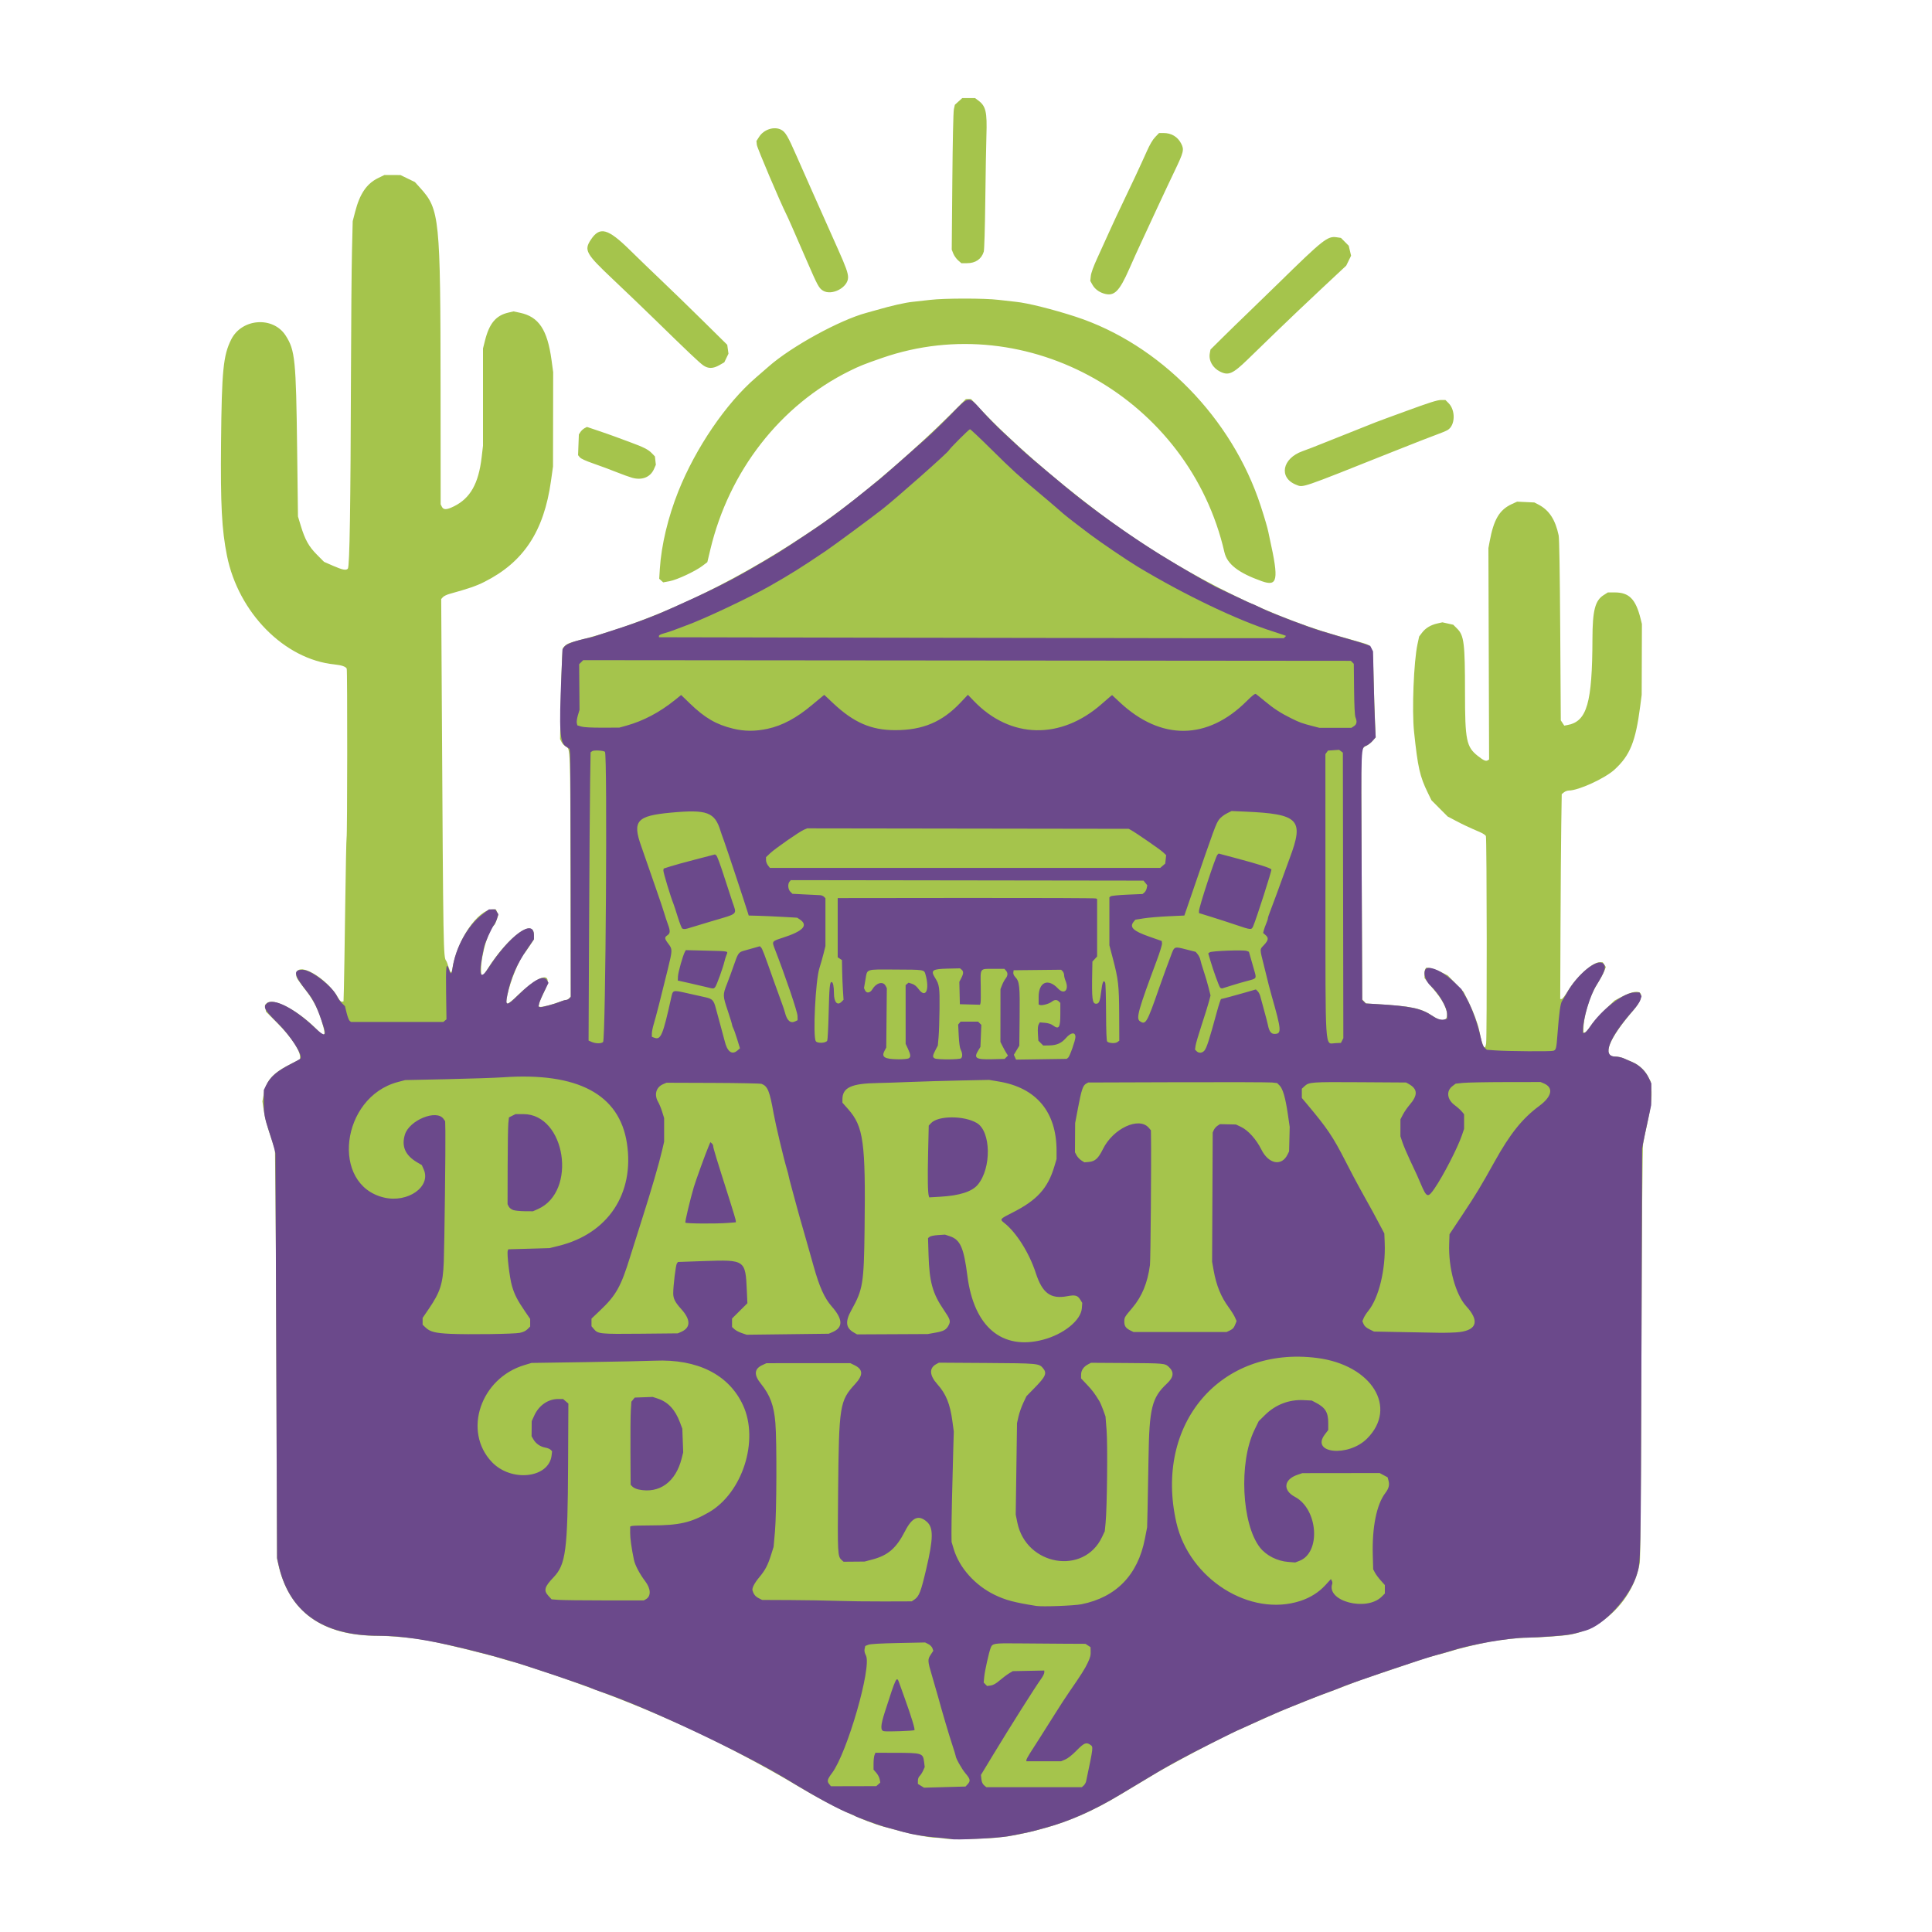
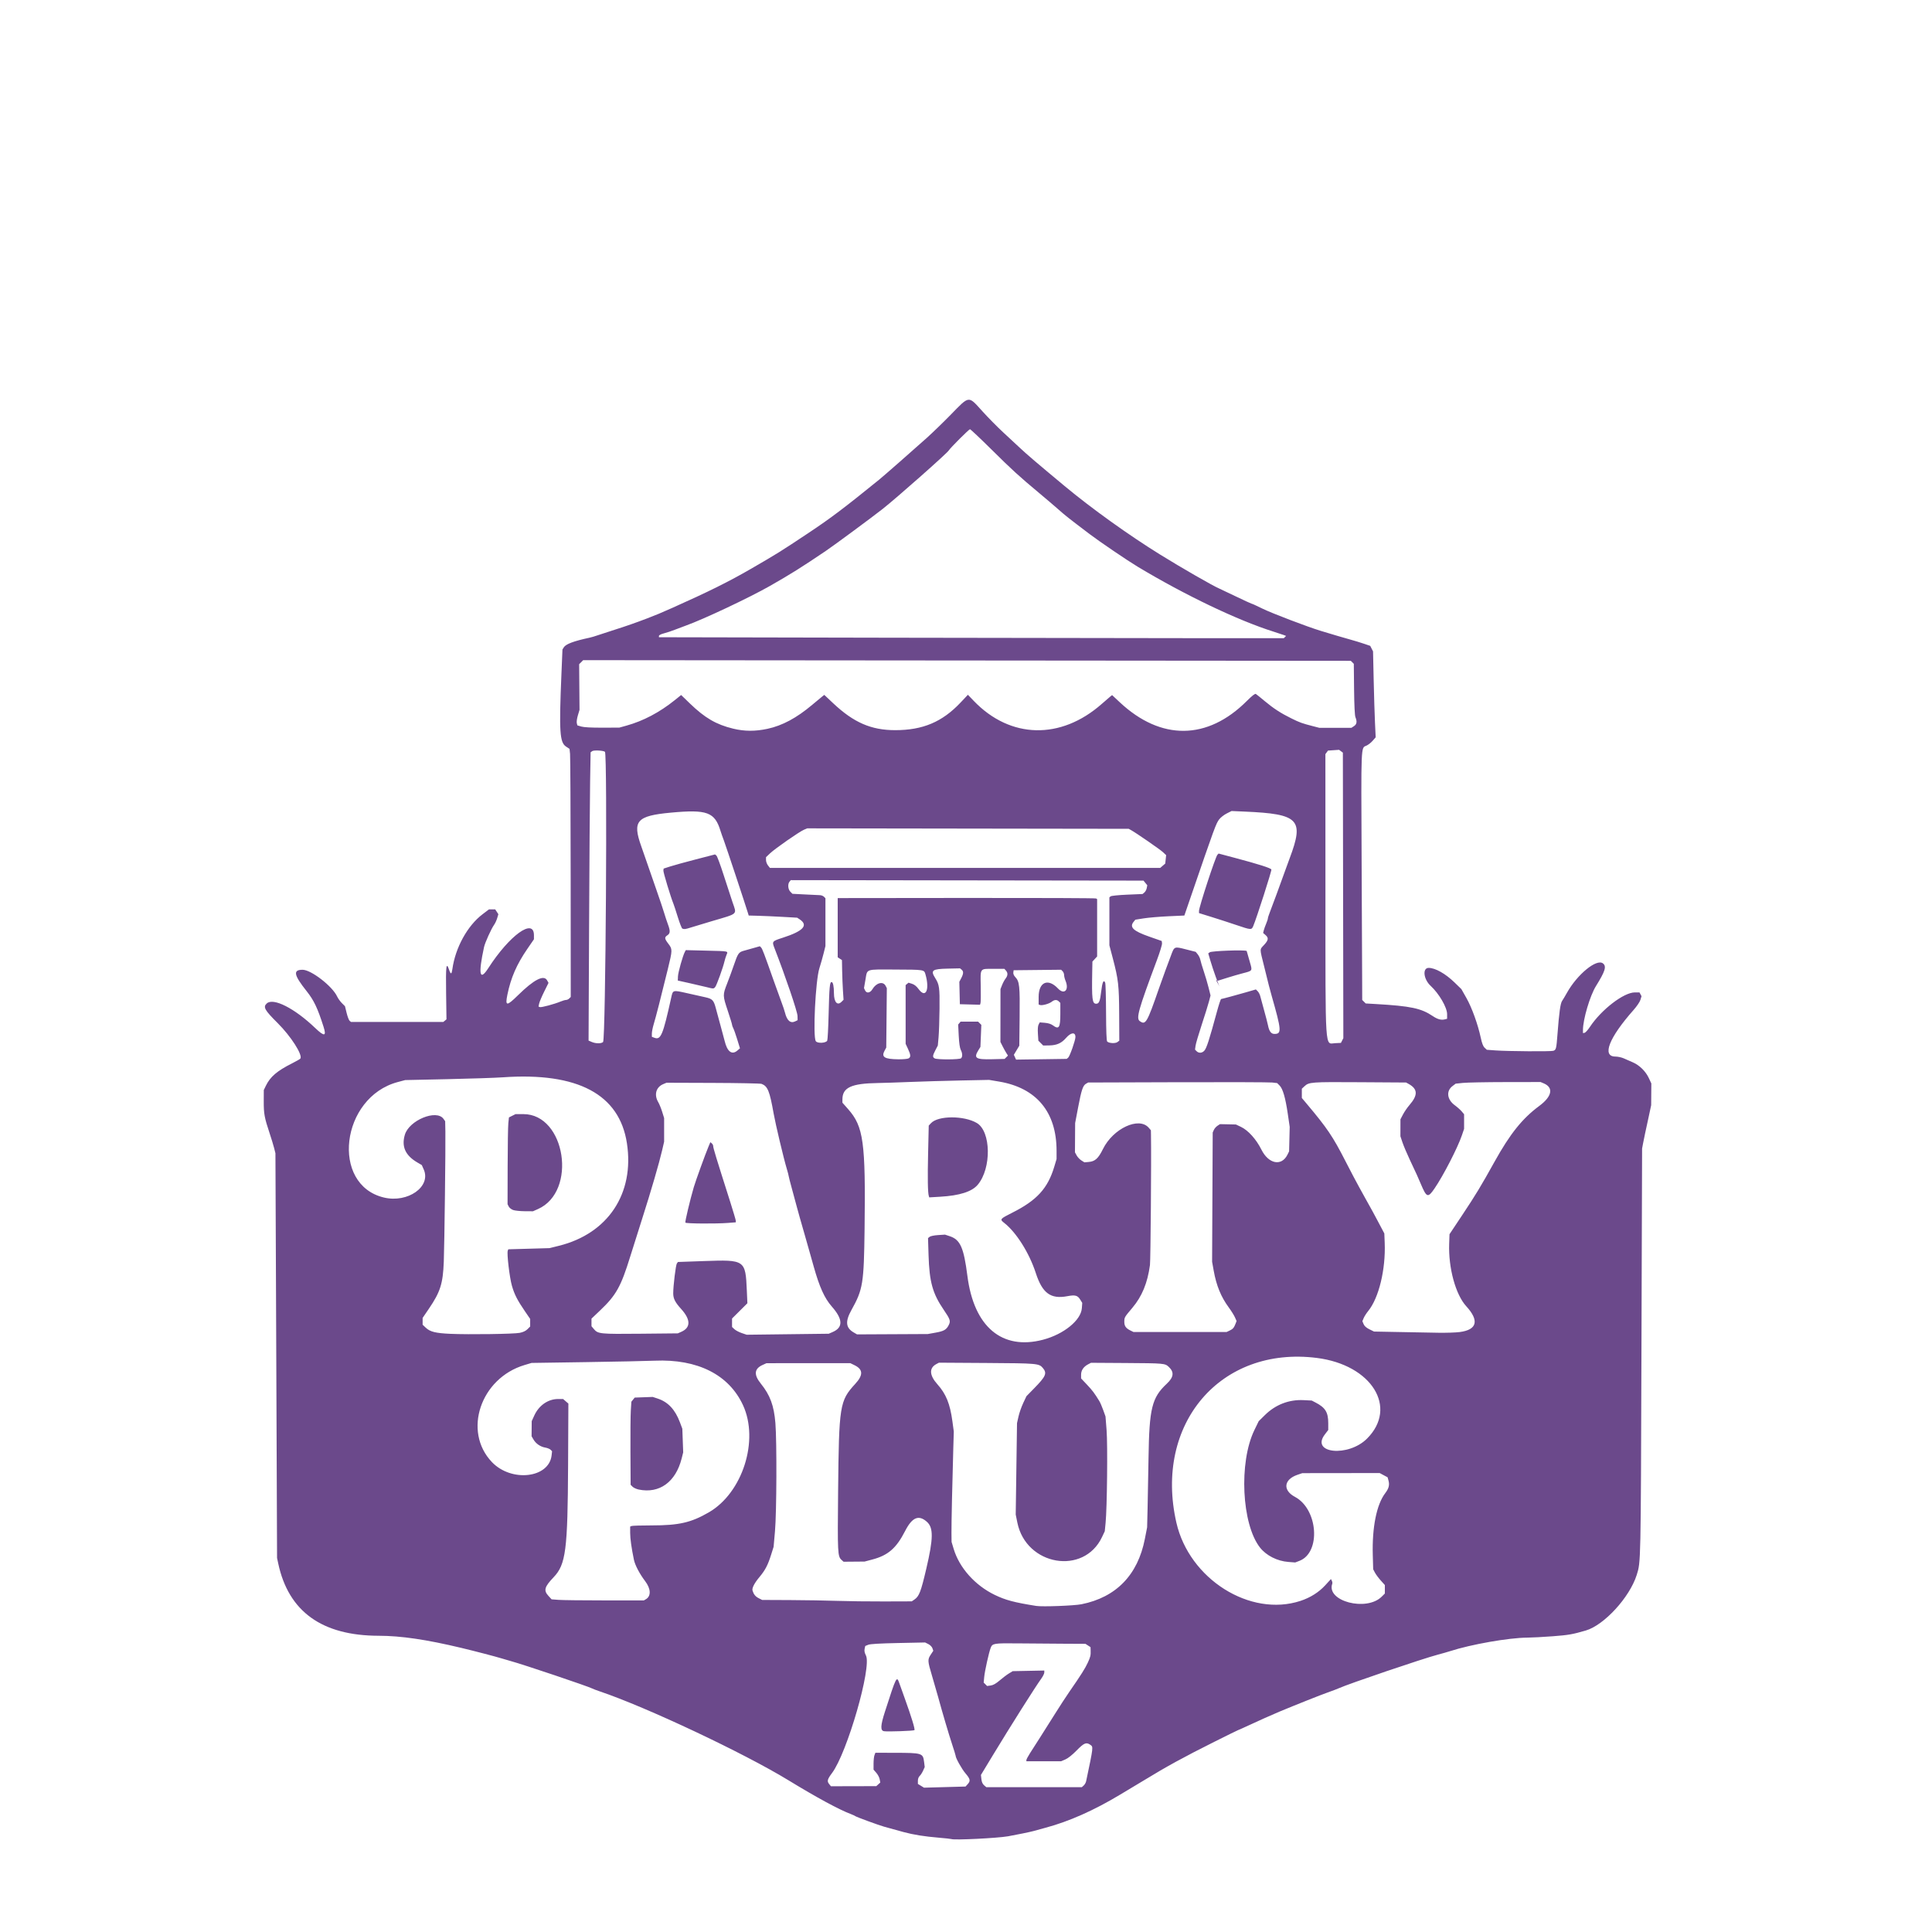
<svg xmlns="http://www.w3.org/2000/svg" xmlns:ns1="http://sodipodi.sourceforge.net/DTD/sodipodi-0.dtd" xmlns:ns2="http://www.inkscape.org/namespaces/inkscape" version="1.1" id="svg1" width="1024" height="1024" viewBox="0 0 1024 1024" ns1:docname="PartyPlugLogo.svg" ns2:version="1.4.2 (f4327f4, 2025-05-13)">
  <defs id="defs1" />
  <ns1:namedview id="namedview1" pagecolor="#ffffff" bordercolor="#000000" borderopacity="0.25" ns2:showpageshadow="2" ns2:pageopacity="0.0" ns2:pagecheckerboard="0" ns2:deskcolor="#d1d1d1" ns2:zoom="1.1396484" ns2:cx="512.00002" ns2:cy="512.00002" ns2:window-width="2560" ns2:window-height="1369" ns2:window-x="-8" ns2:window-y="-8" ns2:window-maximized="1" ns2:current-layer="svg1" />
  <g id="g15" ns2:label="Logo">
-     <path style="display:inline;fill:#a5c44c" d="m 500.75,974.521 c -0.825,-0.222 -2.724,-0.43 -4.22,-0.462 -2.571,-0.056 -5.171,-0.433 -11.53,-1.672 -2.925,-0.57 -7.092,-1.622 -16.5,-4.165 -10.629,-2.873 -28.132,-11.067 -44,-20.596 -21.541,-12.936 -48.025,-26.715 -68,-35.378 -2.062,-0.895 -6.675,-2.907 -10.25,-4.472 -6.183,-2.707 -20.162,-8.284 -28.25,-11.272 -13.829,-5.109 -19.751,-7.216 -27.25,-9.697 -13.093,-4.331 -17.285,-5.656 -20,-6.32 -1.375,-0.336 -3.513,-0.943 -4.75,-1.348 -5.948,-1.947 -30.148,-7.876 -39,-9.555 C 219.64,868.189 207.191,867 199.941,867 c -28.902,0 -46.599,-12.599 -52.282,-37.221 l -0.815,-3.529 -0.183,-40.5 c -0.101,-22.275 -0.225,-59.962 -0.275,-83.75 -0.051,-23.788 -0.221,-54.388 -0.378,-68 l -0.285,-24.75 -2.16,-6.5 c -2.411,-7.256 -3.209,-10.372 -3.968,-15.5 l -0.518,-3.5 0.644,-3.5 c 1.431,-7.769 4.704,-11.438 14.72,-16.497 L 159,561.45 v -1.405 c 0,-3.453 -5.002,-10.829 -12.25,-18.061 l -5.778,-5.766 -0.288,-1.772 -0.288,-1.772 0.837,-0.837 c 3.406,-3.406 16.887,3.704 27.245,14.368 3.477,3.58 4.225,2.966 2.809,-2.305 -2.008,-7.476 -4.685,-13.123 -8.699,-18.344 -5.278,-6.867 -5.549,-7.296 -5.569,-8.83 -0.106,-7.924 16.312,1.348 22.603,12.765 0.519,0.942 1.193,1.519 1.662,1.422 l 0.789,-0.162 0.205,-7 c 0.113,-3.85 0.422,-23.259 0.686,-43.131 0.265,-19.872 0.594,-36.313 0.732,-36.536 0.393,-0.636 0.462,-88.731 0.07,-89.673 -0.449,-1.079 -2.738,-1.87 -6.519,-2.251 C 150.769,349.484 126.368,324.784 120.292,294.5 c -2.751,-13.713 -3.448,-27.052 -3.131,-60 0.366,-38.129 1.153,-46.119 5.377,-54.552 5.635,-11.252 22.244,-12.44 28.883,-2.065 4.982,7.785 5.475,12.669 6.068,60.117 l 0.447,35.75 1.49,4.919 c 2.243,7.404 4.252,11 8.574,15.349 l 3.75,3.774 4.809,2.104 c 4.978,2.177 6.957,2.551 7.823,1.479 0.942,-1.166 1.434,-32.386 1.643,-104.125 0.077,-26.4 0.315,-55.204 0.529,-64.009 l 0.389,-16.009 1.294,-4.991 c 2.482,-9.576 6.101,-14.887 12.167,-17.854 L 203.75,92.75 l 4.25,0.014 4.25,0.014 3.831,1.859 3.831,1.859 2.772,3.063 c 10.349,11.436 10.761,15.498 10.83,106.969 l 0.046,60.777 0.608,1.223 c 0.901,1.814 2.558,1.762 6.523,-0.207 8.565,-4.252 12.958,-12.033 14.576,-25.817 L 256,236.256 v -25.783 -25.783 l 1.062,-4.22 c 2.277,-9.052 5.784,-13.252 12.339,-14.776 l 2.772,-0.644 3.425,0.72 c 9.947,2.092 14.525,8.944 16.714,25.011 l 0.881,6.469 -0.043,25 -0.043,25 -1.08,7.691 c -3.753,26.73 -14.524,43.03 -35.345,53.493 -4.319,2.17 -8.199,3.506 -18.479,6.362 -1.402,0.389 -2.955,1.157 -3.452,1.706 l -0.903,0.998 0.329,56.376 c 0.767,131.236 0.805,133.473 2.315,135.376 0.218,0.275 0.801,1.794 1.294,3.375 1.07,3.428 1.511,3.596 1.969,0.75 C 242.188,498.272 253.262,482 261.108,482 h 1.771 l 0.61,1.473 0.61,1.473 -0.838,2.522 c -0.461,1.387 -1.026,2.638 -1.256,2.78 C 259.193,491.985 255,505.926 255,513.538 c 0,4.828 0.326,4.891 3.033,0.587 C 269.14,496.46 283,486.248 283,495.729 v 2.157 l -2.084,3.182 c -1.146,1.75 -2.478,3.632 -2.96,4.182 -2.851,3.253 -7.539,14.814 -9.125,22.5 -1.174,5.689 -0.592,5.657 5.669,-0.307 12.493,-11.901 19.385,-12.679 13.813,-1.558 -1.203,2.401 -2.34,5.068 -2.526,5.927 l -0.339,1.562 0.702,0.269 c 0.792,0.304 6.532,-1.146 10.481,-2.647 1.44,-0.547 2.978,-0.995 3.416,-0.996 0.439,-1.4e-4 1.178,-0.42 1.642,-0.934 l 0.845,-0.933 -0.142,-64.942 c -0.148,-67.391 -0.107,-66.26 -2.444,-67.469 -0.787,-0.407 -1.807,-1.467 -2.267,-2.356 l -0.836,-1.616 0.366,-18.751 c 0.201,-10.313 0.517,-21.152 0.702,-24.087 l 0.336,-5.336 1.142,-1.214 c 1.067,-1.135 2.358,-1.656 7.358,-2.972 1.1,-0.289 2.675,-0.705 3.5,-0.922 36.269,-9.579 76.743,-28.589 115.53,-54.261 9.555,-6.325 11.523,-7.704 20.212,-14.172 16.53,-12.305 40.472,-33.138 56.851,-49.469 L 511.935,211.5 h 1.377 1.377 l 4.281,4.621 c 14.906,16.092 39.494,37.627 63.781,55.862 39.531,29.68 85.773,53.493 126.13,64.955 1.996,0.567 5.259,1.496 7.25,2.065 1.991,0.569 4.52,1.291 5.62,1.605 5.951,1.698 5.862,1.432 6.293,18.893 0.193,7.838 0.521,18.085 0.729,22.773 l 0.377,8.523 -1.647,1.876 c -0.906,1.032 -2.403,2.192 -3.328,2.578 -1.014,0.424 -1.895,1.257 -2.22,2.101 l -0.539,1.399 0.304,65.48 0.304,65.48 1.007,1.072 1.007,1.072 5.607,0.342 c 18.953,1.158 23.496,2.128 29.762,6.357 9.208,6.215 10.307,-2.169 1.662,-12.674 -1.549,-1.882 -3.548,-4.33 -4.442,-5.439 l -1.625,-2.017 0.008,-2.086 c 0.004,-1.147 0.206,-2.4 0.449,-2.784 l 0.442,-0.698 2.13,0.286 c 1.171,0.157 3.743,1.083 5.715,2.058 l 3.585,1.772 4.214,4.39 4.214,4.39 2.597,5.25 c 2.608,5.272 4.94,11.525 5.688,15.25 1.769,8.811 2.964,11.077 3.628,6.875 0.507,-3.213 0.389,-109.084 -0.123,-110.04 -0.259,-0.483 -1.556,-1.35 -2.883,-1.927 -6.658,-2.893 -9.264,-4.115 -13.156,-6.169 l -4.244,-2.239 -4.279,-4.295 -4.279,-4.295 -1.9,-3.897 c -4.295,-8.807 -5.339,-13.431 -7.343,-32.513 -1.178,-11.219 -0.152,-37.129 1.834,-46.322 l 0.882,-4.084 1.559,-2.044 c 1.864,-2.443 4.569,-4.061 8.138,-4.867 l 2.625,-0.592 2.875,0.642 2.875,0.642 2.067,2.064 c 3.658,3.652 4.155,7.7 4.16,33.811 0.004,25.397 0.715,28.889 6.861,33.713 3.068,2.408 4.188,2.889 5.231,2.244 l 0.68,-0.421 -0.183,-56.001 -0.183,-56.001 0.625,-3.392 c 2.185,-11.858 5.212,-16.967 11.851,-20.007 l 2.731,-1.25 4.579,0.215 4.579,0.215 2.148,1.114 c 5.654,2.934 8.943,7.941 10.719,16.321 0.339,1.599 0.639,19.709 0.832,50.272 l 0.302,47.772 0.918,1.4 0.918,1.4 1.772,-0.333 c 10.291,-1.931 13.076,-11.622 13.168,-45.824 0.04,-14.833 1.402,-20.147 5.894,-22.995 L 852.196,314 h 3.668 c 7.625,0 11.124,3.574 13.705,14 l 0.681,2.75 -0.061,18.75 -0.061,18.75 -0.778,6 c -2.444,18.85 -5.382,26.11 -13.62,33.658 C 850.627,412.583 836.609,419 831.498,419 c -0.763,0 -1.919,0.43 -2.568,0.955 l -1.18,0.955 -0.25,16.42 c -0.138,9.031 -0.318,33.464 -0.4,54.295 L 826.949,529.5 h 0.742 c 0.408,0 1.931,-1.969 3.384,-4.375 C 835.595,517.639 844.061,510 847.836,510 h 1.641 l 0.826,1.26 0.826,1.26 -0.818,2.141 c -0.45,1.178 -1.937,3.913 -3.304,6.079 -4.336,6.867 -7.577,17.061 -7.714,24.26 l -0.043,2.25 h 0.722 c 0.397,0 1.817,-1.616 3.156,-3.591 1.339,-1.975 4.737,-5.8 7.552,-8.5 l 5.118,-4.909 3.976,-2.067 c 10.641,-5.532 13.46,-1.507 5.476,7.817 C 852.568,550.808 849.034,560 856.022,560 c 1.348,0 3.413,0.428 4.589,0.952 1.176,0.524 3.145,1.367 4.375,1.875 3.556,1.467 6.63,4.215 8.372,7.484 l 1.579,2.962 0.318,3.738 c 0.395,4.636 -0.206,9.64 -2.281,18.988 -0.885,3.987 -1.834,8.6 -2.109,10.25 -0.314,1.884 -0.635,43.18 -0.865,111 -0.233,68.929 -0.548,109.085 -0.872,111 -3.217,19.043 -18.85,35.025 -37.38,38.216 -3.474,0.598 -16.924,1.542 -21.904,1.538 -4.98,-0.005 -16.67,1.329 -22.221,2.535 -1.169,0.254 -3.081,0.669 -4.25,0.922 -4.434,0.961 -11.211,2.671 -13.361,3.373 -1.23,0.401 -4.717,1.373 -7.75,2.158 -3.033,0.786 -6.527,1.784 -7.764,2.218 -2.162,0.758 -20.174,6.826 -29,9.77 -2.337,0.78 -5.825,2.025 -7.75,2.768 -7.013,2.707 -13.584,5.196 -17.25,6.533 -2.062,0.752 -6.225,2.377 -9.25,3.611 -3.025,1.234 -6.513,2.635 -7.75,3.114 -2.915,1.128 -12.578,5.345 -18,7.855 -2.337,1.082 -5.263,2.395 -6.5,2.916 -9.926,4.183 -39.992,20.019 -50.75,26.73 -1.65,1.029 -4.35,2.658 -6,3.62 -1.65,0.962 -5.588,3.314 -8.75,5.227 -14.515,8.78 -28.102,14.627 -42.75,18.4 -9.754,2.512 -15.008,3.501 -22.75,4.285 -6.73,0.681 -25.29,1.01 -27.25,0.484 z M 668.683,308.014 C 656.393,303.641 650.416,299.003 648.973,292.717 630.326,211.522 544.705,162.93 467.5,189.727 c -9.606,3.334 -11.864,4.239 -17.299,6.932 -36.68,18.173 -63.803,53.01 -73.726,94.693 l -1.571,6.602 -2.577,1.955 c -3.821,2.899 -13.5,7.415 -17.452,8.143 l -3.358,0.619 -1.059,-0.959 -1.059,-0.959 0.33,-5.251 c 0.785,-12.497 4.344,-27.405 9.815,-41.106 9.164,-22.953 25.287,-46.625 40.965,-60.145 2.551,-2.2 5.674,-4.912 6.941,-6.026 11.992,-10.554 37.581,-24.591 51.802,-28.415 1.65,-0.444 4.125,-1.134 5.5,-1.535 7.63,-2.221 15.12,-3.916 19,-4.298 1.925,-0.19 6.088,-0.656 9.25,-1.035 7.555,-0.907 28.945,-0.913 36.25,-0.011 3.025,0.374 7.188,0.843 9.25,1.043 5.964,0.577 19.6,3.977 31.5,7.855 44.707,14.566 83.082,53.796 98.236,100.423 2.066,6.357 3.574,11.516 4.019,13.75 0.192,0.963 0.523,2.538 0.737,3.5 4.9,22.078 4.235,25.553 -4.308,22.514 z M 687,256.94 c -9.401,-3.738 -7.456,-13.974 3.384,-17.812 2.401,-0.85 7.404,-2.785 11.116,-4.299 3.712,-1.514 10.012,-4.025 14,-5.579 3.987,-1.554 8.488,-3.352 10,-3.994 1.512,-0.643 5.675,-2.235 9.25,-3.54 3.575,-1.304 8.3,-3.032 10.5,-3.84 C 757.669,213.317 761.847,212 763.889,212 H 766.1 l 1.648,1.648 c 3.843,3.843 3.573,11.883 -0.478,14.273 -0.902,0.532 -3.413,1.586 -5.58,2.343 -2.167,0.757 -12.828,4.921 -23.69,9.253 -49.418,19.711 -47.172,18.943 -51,17.421 z m -351.942,-3.705 c -1.481,-0.412 -5.306,-1.795 -8.5,-3.073 -3.194,-1.278 -8.62,-3.295 -12.058,-4.483 -4.04,-1.395 -6.58,-2.56 -7.182,-3.294 l -0.932,-1.135 0.212,-5.5 0.212,-5.5 0.849,-1.292 c 0.467,-0.711 1.43,-1.603 2.14,-1.983 l 1.29,-0.691 5.831,1.964 c 3.207,1.08 7.406,2.553 9.331,3.272 1.925,0.719 5.525,2.053 8,2.964 6.899,2.539 9.349,3.785 11.182,5.686 l 1.682,1.744 0.25,2.218 0.25,2.218 -1.012,2.289 c -1.905,4.306 -6.297,6.055 -11.543,4.596 z m 311.65,-56.247 c -3.986,-1.973 -6.203,-5.941 -5.478,-9.806 l 0.359,-1.912 6.331,-6.276 c 3.482,-3.452 9.593,-9.403 13.581,-13.225 3.987,-3.822 11.412,-11.031 16.5,-16.019 23.228,-22.776 25.68,-24.711 30.401,-24.003 l 2.326,0.349 2.064,2.077 2.064,2.077 0.625,2.637 0.625,2.637 -1.287,2.631 -1.287,2.631 -13.348,12.482 c -7.341,6.865 -17.755,16.759 -23.14,21.987 -5.386,5.228 -12.522,12.147 -15.857,15.375 -7.787,7.537 -10.07,8.54 -14.477,6.358 z M 372.7,193.625 c -2.047,-1.443 -8.034,-7.117 -25.454,-24.122 -5.777,-5.639 -15.831,-15.283 -22.342,-21.429 -14.47,-13.66 -15.452,-15.426 -11.714,-21.073 4.701,-7.104 8.986,-5.956 20.68,5.542 4.334,4.261 11.93,11.592 16.88,16.291 4.95,4.699 14.784,14.252 21.852,21.23 l 12.852,12.687 0.326,2.356 0.326,2.356 -1.109,2.29 -1.109,2.29 -2.57,1.474 c -3.381,1.939 -5.977,1.972 -8.62,0.108 z m 212.182,-38.101 c -2.538,-0.805 -4.664,-2.463 -5.84,-4.556 l -1.17,-2.082 0.267,-2.568 c 0.172,-1.655 1.364,-4.967 3.356,-9.318 1.699,-3.712 4.664,-10.238 6.588,-14.5 1.924,-4.263 4.808,-10.45 6.409,-13.75 4.171,-8.601 10.478,-22.104 13.305,-28.484 1.618,-3.653 3.114,-6.199 4.481,-7.625 L 614.329,70.5 h 2.352 c 4.184,0 7.516,1.994 9.368,5.605 1.648,3.213 1.357,4.439 -3.418,14.395 -1.649,3.438 -3.57,7.487 -4.27,9 -0.7,1.512 -3.12,6.688 -5.378,11.5 -2.258,4.812 -4.499,9.65 -4.98,10.75 -0.481,1.1 -1.941,4.25 -3.245,7 -1.304,2.75 -4.051,8.825 -6.104,13.5 -5.489,12.497 -8.146,15.058 -13.772,13.274 z m -148.684,-1.474 c -2.143,-1.307 -2.87,-2.651 -8.676,-16.05 -6.868,-15.849 -9.779,-22.459 -10.678,-24.25 -3.356,-6.68 -15.529,-35.334 -15.701,-36.96 L 400.926,74.75 l 1.48,-2.303 c 2.483,-3.864 7.918,-5.598 11.592,-3.698 2.284,1.181 3.553,3.331 8.121,13.751 3.747,8.548 10.635,24.05 22.107,49.75 4.14,9.274 5.273,12.451 5.273,14.784 0,5.323 -8.622,9.87 -13.302,7.016 z m 71.622,-16.056 c -0.944,-0.829 -2.091,-2.444 -2.55,-3.591 l -0.834,-2.085 0.312,-36.034 c 0.188,-21.688 0.517,-36.973 0.828,-38.392 l 0.516,-2.358 1.956,-1.767 L 510.003,52 h 3.401 3.401 l 1.589,1.172 c 4.14,3.054 4.841,6.012 4.427,18.661 -0.161,4.904 -0.43,20.391 -0.598,34.416 -0.176,14.67 -0.519,26.196 -0.808,27.138 -1.204,3.929 -4.372,6.112 -8.873,6.112 h -3.007 z" id="path18" ns2:label="green" />
-     <path style="display:inline;fill:#6b498b" d="m 504.25,974.738 c -0.275,-0.114 -3.312,-0.444 -6.75,-0.732 -7.524,-0.63 -13.279,-1.548 -18.5,-2.95 -4.299,-1.154 -7.951,-2.163 -10.423,-2.88 -3.4,-0.986 -14.625,-5.107 -15.309,-5.62 -0.285,-0.214 -1.305,-0.684 -2.268,-1.046 -6.238,-2.343 -18.144,-8.789 -33.066,-17.901 -23.742,-14.499 -75.412,-38.848 -100.052,-47.148 -1.712,-0.577 -3.509,-1.26 -3.992,-1.519 -2.142,-1.146 -36.836,-12.828 -43.141,-14.525 -1.1,-0.296 -3.35,-0.954 -5,-1.462 -3.198,-0.984 -14.231,-3.86 -21.25,-5.537 -18.552,-4.434 -31.988,-6.406 -43.806,-6.427 -30.017,-0.054 -47.761,-12.806 -53.208,-38.24 l -0.642,-3 -0.149,-40.5 C 146.614,762.975 146.42,714.712 146.265,678 l -0.282,-66.75 -0.69,-2.75 c -0.379,-1.512 -1.478,-5.112 -2.44,-8 -2.683,-8.048 -3.084,-10.239 -3.061,-16.75 l 0.021,-6 1.097,-2.265 c 2.329,-4.809 5.926,-7.883 13.927,-11.904 2.248,-1.13 4.221,-2.27 4.384,-2.534 1.239,-2.004 -5.061,-11.83 -12.03,-18.765 -6.993,-6.959 -7.875,-8.555 -5.776,-10.454 3.461,-3.132 14.687,2.571 25.618,13.015 4.869,4.652 6.089,4.5 4.478,-0.557 -3.186,-10 -5.115,-14.069 -8.969,-18.921 C 155.693,516.742 155.171,514 160.378,514 c 4.52,0 15.766,8.687 18.303,14.138 0.483,1.038 1.618,2.628 2.522,3.532 l 1.644,1.644 0.876,3.573 c 0.482,1.965 1.195,3.838 1.586,4.163 l 0.711,0.59 24.479,0.002 24.479,0.002 0.832,-0.69 0.832,-0.69 -0.195,-14.006 c -0.2,-14.357 0.08,-16.604 1.54,-12.381 0.948,2.742 1.376,2.682 1.785,-0.25 1.589,-11.39 7.993,-23.005 16.047,-29.103 L 259.149,482 h 1.664 1.664 l 0.834,1.273 0.834,1.273 -0.629,2.102 c -0.346,1.156 -1.054,2.7 -1.573,3.43 -1.564,2.199 -4.879,9.52 -5.399,11.922 -3.124,14.426 -2.346,18.285 2.25,11.158 C 270.077,495.661 283,486.343 283,495.704 v 2.132 l -3.495,5.087 c -5.664,8.243 -8.759,15.357 -10.585,24.327 -1.246,6.123 -0.374,6.163 5.626,0.258 8.458,-8.323 13.695,-11.008 15.426,-7.91 l 0.753,1.348 -2.302,4.652 c -1.266,2.558 -2.46,5.383 -2.653,6.277 l -0.35,1.625 0.728,0.279 c 0.765,0.294 7.73,-1.579 11.037,-2.968 1.065,-0.447 2.343,-0.813 2.839,-0.813 0.497,0 1.259,-0.356 1.694,-0.791 l 0.791,-0.791 -0.042,-63.084 c -0.023,-34.696 -0.168,-64.282 -0.323,-65.746 l -0.281,-2.662 -1.861,-1.232 c -3.339,-2.21 -3.707,-7.91 -2.449,-37.944 l 0.565,-13.5 0.713,-1.143 c 1.096,-1.757 5.276,-3.322 13.667,-5.117 0.963,-0.206 2.763,-0.735 4,-1.175 1.238,-0.441 5.4,-1.799 9.25,-3.019 6.128,-1.942 10.914,-3.613 17.25,-6.025 4.671,-1.778 7.273,-2.866 13.5,-5.645 18.911,-8.439 29.876,-13.886 41.5,-20.616 14.129,-8.179 15.602,-9.098 30.729,-19.164 11.597,-7.717 18.767,-13.13 37.22,-28.096 2.372,-1.924 18.155,-15.759 25.301,-22.178 3.025,-2.717 8.714,-8.229 12.642,-12.248 10.093,-10.326 9.209,-10.232 16.846,-1.792 2.968,3.28 7.89,8.271 10.939,11.091 3.049,2.82 7.013,6.502 8.808,8.182 4.042,3.783 8.561,7.642 23.782,20.31 14.227,11.841 33.941,25.981 50.733,36.387 11.306,7.007 28.158,16.688 31.25,17.952 0.275,0.112 4.184,1.969 8.688,4.125 4.503,2.156 8.328,3.92 8.5,3.919 0.269,-10e-4 2.193,0.875 5.714,2.601 5.001,2.452 23.688,9.579 30.848,11.766 6.065,1.852 12.29,3.685 15.75,4.639 2.2,0.606 5.463,1.601 7.25,2.211 l 3.25,1.109 0.748,1.463 0.748,1.463 0.331,15 c 0.182,8.25 0.496,18.499 0.698,22.776 l 0.367,7.776 -1.644,1.873 c -0.904,1.03 -2.401,2.189 -3.325,2.575 -2.868,1.198 -2.775,-1.037 -2.486,59.751 0.147,30.938 0.277,60.469 0.289,65.625 L 722,530 l 0.926,0.926 0.926,0.926 5.449,0.313 c 18.337,1.053 23.961,2.242 30.047,6.349 2.54,1.714 4.492,2.26 6.384,1.786 L 767,539.981 v -2.44 c 0,-3.569 -4.249,-10.876 -8.747,-15.041 -3.778,-3.498 -4.422,-9.5 -1.02,-9.5 3.462,0 8.898,3.061 13.674,7.699 l 3.656,3.551 2.689,4.75 c 2.865,5.062 6.072,13.949 7.579,21 0.642,3.004 1.247,4.567 2.064,5.33 l 1.156,1.08 4.6,0.332 c 6.706,0.484 29.42,0.634 30.657,0.203 1.465,-0.511 1.6,-1.055 2.194,-8.831 0.888,-11.632 1.535,-16.278 2.453,-17.614 0.472,-0.688 1.612,-2.6 2.533,-4.25 5.499,-9.853 15.776,-18.252 19.117,-15.625 1.987,1.562 1.198,4.121 -3.692,11.984 C 842.718,527.746 839,540.296 839,545.942 v 1.632 l 0.864,-0.166 c 0.475,-0.092 1.749,-1.503 2.83,-3.137 C 848.744,535.128 860.619,526 866.462,526 h 2.502 l 0.537,1.003 0.537,1.003 -0.577,1.924 c -0.324,1.083 -1.918,3.438 -3.644,5.387 C 852.768,550.049 848.892,560 856.204,560 c 1.248,0 3.232,0.426 4.408,0.947 1.176,0.521 3.356,1.476 4.845,2.123 3.516,1.529 6.776,4.739 8.449,8.32 l 1.336,2.86 -0.043,5.75 -0.043,5.75 -1.387,6.5 c -0.763,3.575 -1.591,7.4 -1.841,8.5 -0.25,1.1 -0.708,3.35 -1.019,5 l -0.566,3 -0.343,108.25 c -0.356,112.209 -0.326,110.816 -2.506,117.75 -3.726,11.849 -17.259,26.617 -26.993,29.454 -7.027,2.048 -9.143,2.417 -17.5,3.051 -5.088,0.386 -11.162,0.711 -13.5,0.723 -9.769,0.049 -29.856,3.572 -41,7.19 -1.238,0.402 -4.162,1.235 -6.5,1.853 -7.999,2.112 -46.97,15.339 -52.5,17.819 -0.963,0.432 -3.55,1.414 -5.75,2.182 -3.55,1.24 -16.84,6.522 -25.686,10.209 -3.683,1.535 -11.472,5.019 -17.489,7.824 -2.296,1.07 -4.264,1.946 -4.374,1.946 -0.11,0 -5.769,2.783 -12.575,6.184 -15.889,7.94 -25.412,13.151 -37.126,20.318 -0.412,0.252 -2.325,1.401 -4.25,2.552 -1.925,1.151 -5.75,3.446 -8.5,5.1 -13.967,8.4 -27.114,14.239 -39.584,17.581 -2.704,0.725 -5.591,1.515 -6.416,1.758 -1.449,0.425 -9.395,2.06 -13.5,2.778 -5.705,0.997 -28.456,2.11 -30,1.467 z m 8.625,-29.065 c 1.612,-1.761 1.415,-2.752 -1.145,-5.75 -1.984,-2.324 -5.23,-8.131 -5.23,-9.354 0,-0.236 -0.811,-2.878 -1.802,-5.871 -1.819,-5.495 -5.269,-17.168 -7.521,-25.448 -0.673,-2.475 -2.113,-7.468 -3.201,-11.095 -2.341,-7.811 -2.384,-8.561 -0.641,-11.195 l 1.336,-2.019 -0.466,-1.345 c -0.263,-0.76 -1.208,-1.717 -2.171,-2.199 l -1.704,-0.853 -14.29,0.294 c -9.81,0.202 -14.784,0.494 -15.865,0.932 l -1.575,0.638 -0.331,1.506 c -0.231,1.052 -0.02,2.114 0.7,3.526 3.155,6.184 -9.95,51.601 -17.979,62.31 -2.473,3.298 -2.746,4.324 -1.546,5.805 l 0.968,1.195 12.023,-0.028 12.023,-0.028 1.057,-0.956 1.057,-0.956 -0.328,-1.749 c -0.18,-0.962 -0.984,-2.495 -1.785,-3.408 L 463,937.965 v -3.2 c 0,-1.76 0.219,-3.777 0.488,-4.483 L 463.975,929 l 10.137,0.022 c 14.718,0.032 15.087,0.146 15.678,4.881 l 0.332,2.661 -0.881,1.953 c -0.484,1.074 -1.3,2.332 -1.812,2.796 -0.556,0.503 -0.931,1.519 -0.931,2.522 v 1.68 l 1.625,0.995 1.625,0.995 11,-0.302 11,-0.302 z m -44.281,-28.087 c -2.053,-0.291 -1.94,-2.959 0.439,-10.336 6.093,-18.9 6.207,-19.127 7.627,-15.125 0.415,1.169 1.685,4.713 2.822,7.875 3.641,10.124 5.616,16.602 5.186,17.009 -0.421,0.398 -13.918,0.883 -16.074,0.577 z m 105.795,28.763 c 0.548,-0.495 1.123,-1.508 1.28,-2.25 3.894,-18.491 3.857,-18.174 2.219,-19.321 -2.138,-1.497 -3.334,-1.002 -7.247,3.001 -2.274,2.326 -4.565,4.152 -5.959,4.75 L 562.417,933.5 H 553.209 544 v -0.629 c 0,-0.346 0.86,-1.977 1.911,-3.625 1.051,-1.648 3.498,-5.471 5.437,-8.496 1.94,-3.025 5.493,-8.65 7.897,-12.5 2.404,-3.85 5.851,-9.137 7.66,-11.75 6.089,-8.793 8.231,-12.177 9.633,-15.221 1.441,-3.129 1.618,-3.902 1.52,-6.643 L 578,873.023 l -1.341,-0.879 -1.341,-0.879 -12.034,-0.061 c -6.619,-0.034 -17.35,-0.116 -23.849,-0.182 -12.665,-0.13 -13.429,-0.005 -14.342,2.334 -0.939,2.406 -3.132,12.259 -3.432,15.42 l -0.287,3.026 0.903,0.903 0.903,0.903 1.913,-0.257 c 1.343,-0.18 2.768,-0.988 4.785,-2.712 1.58,-1.35 3.772,-3.003 4.872,-3.672 l 2,-1.217 8.375,-0.167 8.375,-0.167 v 1.033 c 0,0.568 -0.693,1.993 -1.54,3.167 -3.297,4.57 -16.366,25.253 -25.834,40.884 l -6.208,10.25 0.242,2.233 c 0.165,1.525 0.617,2.556 1.424,3.25 l 1.182,1.016 h 25.314 25.314 z m -1.158,-96.074 c 18.357,-3.687 29.828,-15.507 33.558,-34.578 l 1.208,-6.176 0.25,-10.136 c 0.138,-5.575 0.36,-17.561 0.495,-26.636 0.392,-26.392 1.762,-31.954 9.7,-39.371 3.679,-3.438 3.994,-6.136 1.038,-8.898 -2.022,-1.889 -2.433,-1.925 -22.98,-2.055 l -18.25,-0.115 -1.581,0.834 C 574.292,724.4 573,726.327 573,728.616 v 1.981 l 3.146,3.326 c 2.853,3.017 3.953,4.481 6.534,8.699 0.462,0.755 1.385,2.892 2.05,4.75 l 1.211,3.378 0.572,7.25 c 0.619,7.85 0.264,41.217 -0.524,49.171 l -0.438,4.421 -1.452,3.079 C 574.462,835.111 543.86,829.881 539.214,807 l -0.863,-4.25 0.343,-24.23 0.343,-24.23 0.793,-3.52 c 0.436,-1.936 1.563,-5.151 2.505,-7.144 l 1.711,-3.624 4.043,-4.126 c 6.269,-6.398 6.974,-8.037 4.646,-10.804 -2.038,-2.422 -2.855,-2.495 -29.777,-2.663 L 497.664,722.25 l -1.375,0.732 c -3.921,2.089 -3.722,5.935 0.553,10.714 4.575,5.113 6.692,10.324 7.943,19.554 l 0.746,5.5 -0.262,8.75 c -0.532,17.8 -1.018,40.39 -0.968,45 l 0.052,4.75 1.129,3.75 c 3.009,9.989 11.336,19.297 21.767,24.331 5.754,2.776 10.303,3.986 22,5.847 3.244,0.516 20.069,-0.117 23.981,-0.903 z m 116.071,-1.779 c 5.19,-1.706 9.701,-4.552 13.11,-8.272 l 3.016,-3.292 0.468,0.909 c 0.257,0.5 0.365,1.196 0.239,1.548 -3.327,9.293 18.16,14.915 26.215,6.859 L 734,844.6 v -2.246 -2.246 l -2.177,-2.429 c -1.197,-1.336 -2.59,-3.217 -3.093,-4.179 l -0.916,-1.75 -0.21,-7.5 c -0.413,-14.742 2.013,-26.816 6.601,-32.846 1.897,-2.494 2.369,-4.344 1.714,-6.718 l -0.467,-1.69 -2.101,-1.123 -2.101,-1.123 -20.5,0.025 -20.5,0.025 -2.538,0.861 c -7.302,2.477 -7.959,8.202 -1.347,11.726 12.244,6.526 13.839,29.514 2.352,33.901 l -2.236,0.854 -3.616,-0.276 c -5.908,-0.451 -11.713,-3.392 -15.033,-7.615 -9.723,-12.371 -11.298,-45.124 -2.994,-62.249 l 2.302,-4.747 3.304,-3.253 c 5.629,-5.541 12.781,-8.292 20.535,-7.898 l 4.269,0.217 2.058,1.066 c 5.152,2.667 6.692,5.173 6.692,10.886 v 3.651 l -1.802,2.36 c -7.735,10.133 12.441,12.125 22.358,2.208 16.505,-16.505 2.496,-39.059 -26.556,-42.752 -51.083,-6.494 -86.449,34.958 -74.488,87.31 6.83,29.895 39.094,50.222 65.791,41.448 z m -204.687,-0.673 c 2.552,-1.731 3.464,-4.081 6.331,-16.323 3.79,-16.182 3.849,-21.82 0.263,-24.968 -4.333,-3.804 -7.76,-2.323 -11.497,4.968 -4.661,9.094 -9.007,12.868 -17.357,15.073 l -4.106,1.084 -5.569,0.046 -5.569,0.046 -1.058,-0.954 c -2.083,-1.878 -2.162,-3.452 -1.838,-36.272 0.452,-45.729 0.817,-48.033 9.043,-56.996 4.364,-4.755 4.244,-7.727 -0.403,-9.977 l -2.171,-1.051 -22.217,0.011 -22.217,0.011 -2.092,0.95 c -4.408,2.001 -4.698,5.175 -0.902,9.87 4.919,6.084 6.972,11.641 7.725,20.908 0.799,9.841 0.656,47.392 -0.218,57.302 l -0.732,8.301 -1.323,4.199 c -1.745,5.537 -3.109,8.146 -6.18,11.821 -2.67,3.195 -4.048,5.868 -3.676,7.128 0.592,2.004 1.528,3.173 3.237,4.045 l 1.871,0.955 14.895,0.068 c 8.192,0.037 19.395,0.227 24.895,0.421 5.5,0.195 16.637,0.333 24.75,0.307 l 14.75,-0.046 z m -142.31,-0.179 c 2.864,-1.643 2.716,-5.541 -0.363,-9.602 -2.943,-3.882 -5.362,-8.487 -5.951,-11.332 -1.294,-6.246 -1.988,-11.232 -1.99,-14.281 l -0.002,-3.321 0.791,-0.303 c 0.435,-0.167 5.216,-0.305 10.625,-0.307 14.468,-0.006 20.861,-1.468 30.288,-6.926 17.886,-10.356 26.735,-38.116 18.106,-56.794 C 386.334,728.595 369.719,720.225 347,721.193 c -4.263,0.182 -20.688,0.523 -36.5,0.759 l -28.75,0.428 -3.75,1.122 c -23.325,6.98 -32.794,35.159 -17.279,51.425 10.309,10.808 30.277,8.552 31.644,-3.575 l 0.245,-2.171 -0.795,-0.795 c -0.437,-0.437 -1.694,-0.947 -2.793,-1.133 -2.577,-0.435 -4.951,-2.053 -6.245,-4.255 L 281.75,761.25 l 0.035,-4.009 0.035,-4.009 1.368,-2.991 c 2.46,-5.379 7.327,-8.74 12.659,-8.741 l 2.597,-3.9e-4 1.403,1.209 1.403,1.209 -0.152,32.416 c -0.212,45.314 -1.18,52.833 -7.678,59.643 -4.866,5.1 -5.389,6.981 -2.743,9.868 l 1.677,1.83 3.698,0.287 C 298.086,848.121 309.087,848.25 320.5,848.25 h 20.75 z m -3.784,-58.161 c -1.225,-0.256 -2.688,-0.926 -3.25,-1.488 l -1.022,-1.022 -0.098,-17.361 c -0.054,-9.549 0.034,-19.457 0.196,-22.018 l 0.294,-4.657 0.884,-1.093 0.884,-1.093 4.773,-0.173 4.773,-0.173 2.647,0.871 c 5.485,1.804 9.25,5.83 11.786,12.603 l 1.263,3.371 0.23,6.27 0.23,6.27 -0.814,3.23 c -3.152,12.503 -11.804,18.757 -22.775,16.463 z m 214.313,-79.407 c 10.949,-2.875 20.089,-10.284 20.567,-16.673 l 0.213,-2.847 -1.099,-1.779 c -1.371,-2.218 -2.657,-2.553 -6.807,-1.77 -8.832,1.666 -13.229,-1.56 -16.709,-12.258 -3.467,-10.656 -10.303,-21.522 -16.705,-26.553 -2.499,-1.964 -2.383,-2.111 4.322,-5.484 12.952,-6.517 18.734,-12.856 22.158,-24.297 L 560,614.324 v -4.386 c 0,-20.534 -10.662,-33.359 -30.5,-36.688 l -5.25,-0.881 -15,0.305 c -8.25,0.168 -20.4,0.523 -27,0.791 -6.6,0.267 -14.25,0.52 -17,0.562 -14.033,0.212 -18.75,2.395 -18.75,8.677 v 1.741 l 3.012,3.404 c 8.178,9.243 9.308,17.442 8.734,63.404 -0.364,29.146 -0.844,32.106 -6.998,43.161 -3.35,6.018 -2.995,9.373 1.252,11.828 l 1.75,1.011 18.75,-0.093 18.75,-0.093 4.176,-0.75 c 4.325,-0.777 5.642,-1.526 6.876,-3.912 1.142,-2.209 0.857,-3.103 -2.615,-8.188 -5.901,-8.642 -7.601,-14.773 -8.037,-28.974 l -0.277,-9.011 0.832,-0.69 c 0.465,-0.386 2.448,-0.794 4.499,-0.926 l 3.667,-0.235 2.558,0.85 c 5.538,1.84 7.388,6.017 9.308,21.024 3.454,26.997 18.326,39.543 40.099,33.826 z M 492.3,633.942 c -0.565,-1.778 -0.694,-9.404 -0.386,-22.778 l 0.336,-14.586 1.227,-1.305 c 3.784,-4.025 17.427,-4.062 24.244,-0.067 7.564,4.433 7.865,23.984 0.504,32.732 -3.084,3.665 -9.591,5.748 -19.84,6.351 l -5.865,0.345 z m -216.832,72.495 c 1.821,-0.366 3.183,-1.011 4.125,-1.954 L 281,703.077 v -2.009 -2.009 l -2.68,-3.913 c -4.112,-6.004 -5.652,-9.014 -6.997,-13.676 -1.236,-4.282 -2.757,-17.116 -2.201,-18.565 l 0.287,-0.747 10.921,-0.31 10.921,-0.31 5,-1.243 c 26.026,-6.47 40.103,-27.7 36.03,-54.338 -3.972,-25.979 -26.105,-37.74 -65.78,-34.955 -3.987,0.28 -17.262,0.724 -29.5,0.987 l -22.25,0.478 -3.899,1.035 c -30.263,8.03 -35.811,54.51 -7.307,61.228 12.659,2.984 25.067,-5.804 21.042,-14.903 l -1.023,-2.313 -2.361,-1.381 c -6.379,-3.732 -8.495,-8.446 -6.613,-14.728 2.291,-7.647 16.741,-13.583 20.456,-8.403 l 0.897,1.25 0.116,5.5 c 0.152,7.196 -0.491,59.993 -0.84,68.969 -0.453,11.656 -1.836,16.024 -7.89,24.918 L 224,698.525 v 1.804 1.804 l 1.713,1.615 c 2.271,2.142 5.183,2.859 13.037,3.211 9.789,0.439 33.629,0.1 36.718,-0.521 z m -3.455,-65.091 c -0.956,-0.329 -2.02,-1.158 -2.368,-1.847 l -0.631,-1.25 0.047,-20 c 0.026,-11 0.191,-21.35 0.368,-23 l 0.321,-3 1.75,-0.874 1.75,-0.874 4.137,-7.7e-4 c 22.408,-0.004 28.708,41.049 7.723,50.332 L 282.471,642 l -4.361,-0.028 c -2.398,-0.015 -5.142,-0.297 -6.098,-0.625 z m 169.349,64.64 c 5.575,-2.424 5.423,-6.778 -0.471,-13.478 -3.878,-4.408 -6.556,-10.323 -9.624,-21.258 -0.695,-2.475 -1.711,-6.075 -2.258,-8 -0.547,-1.925 -1.698,-5.975 -2.558,-9 -0.86,-3.025 -1.989,-6.963 -2.509,-8.75 -0.52,-1.788 -1.204,-4.263 -1.52,-5.5 -0.316,-1.238 -1.439,-5.394 -2.497,-9.236 C 418.866,626.922 418,623.554 418,623.279 c 0,-0.275 -0.441,-1.969 -0.98,-3.764 -1.678,-5.59 -5.938,-23.497 -6.971,-29.296 -2.138,-12.012 -3.139,-14.478 -6.393,-15.744 -0.601,-0.234 -12.189,-0.464 -25.75,-0.512 l -24.657,-0.087 -1.75,0.743 c -3.809,1.617 -4.916,5.649 -2.62,9.54 0.59,1 1.533,3.309 2.096,5.132 L 352,592.605 v 6.26 6.26 l -1.055,4.562 c -1.576,6.812 -5.882,21.563 -10.62,36.383 -2.317,7.248 -5.151,16.216 -6.296,19.929 -4.923,15.955 -7.456,20.486 -15.974,28.576 L 313.5,698.901 v 2.011 2.011 l 1.287,1.529 c 2.151,2.556 3.232,2.663 24.738,2.451 l 19.725,-0.195 1.864,-0.824 C 366.173,703.648 366.133,699.418 361,693.75 c -3.176,-3.508 -4.176,-5.481 -4.177,-8.25 -10e-4,-4.017 1.342,-15.035 1.931,-15.841 l 0.573,-0.784 13.87,-0.489 c 21.7,-0.765 21.926,-0.61 22.636,15.614 l 0.296,6.75 -4.065,4.047 -4.065,4.047 v 2.241 2.241 l 1.233,1.158 c 0.678,0.637 2.422,1.562 3.875,2.055 l 2.642,0.897 21.75,-0.266 21.75,-0.266 z m -78.104,-57.973 c -0.267,-0.433 2.502,-12.091 4.457,-18.763 1.002,-3.419 6.109,-17.501 7.866,-21.687 l 0.918,-2.187 0.751,0.623 c 0.413,0.343 0.751,0.973 0.751,1.401 0,1.051 1.45,5.807 8.96,29.396 1.672,5.25 3.04,9.886 3.04,10.301 v 0.755 l -4.125,0.321 c -6.463,0.503 -22.276,0.391 -22.617,-0.16 z m 410.366,58.006 c 9.265,-1.182 10.516,-6.047 3.521,-13.687 -5.648,-6.169 -9.512,-20.307 -9.055,-33.13 l 0.18,-5.047 6.788,-10.203 c 7.143,-10.737 9.819,-15.158 17.071,-28.203 8.256,-14.851 14.731,-22.931 23.697,-29.569 6.813,-5.044 7.73,-9.747 2.339,-11.999 l -1.632,-0.682 -18.641,0.027 c -10.253,0.015 -20.38,0.209 -22.505,0.433 l -3.864,0.406 -1.701,1.298 c -3.405,2.597 -2.873,7.112 1.19,10.095 1.345,0.987 3.017,2.475 3.717,3.307 L 776,590.577 v 3.874 3.874 l -1.18,3.463 c -2.245,6.589 -9.829,21.319 -14.464,28.088 -3.54,5.171 -4.197,4.958 -7.301,-2.375 -1.77,-4.181 -1.843,-4.342 -5.797,-12.739 -1.551,-3.294 -3.313,-7.456 -3.915,-9.25 L 742.25,602.25 l 0.01,-4.5 0.01,-4.5 1.349,-2.575 c 0.742,-1.416 2.259,-3.627 3.373,-4.914 4.648,-5.37 4.509,-8.574 -0.49,-11.324 l -1.25,-0.687 -24.5,-0.157 c -25.929,-0.166 -26.959,-0.09 -29.375,2.164 L 690,577.04 v 2.454 2.454 l 2.625,3.123 c 10.84,12.895 13.799,17.273 20.436,30.245 2.796,5.464 6.1,11.734 7.343,13.934 1.243,2.2 2.795,5.013 3.449,6.25 0.654,1.238 1.596,2.928 2.092,3.758 0.497,0.829 2.449,4.429 4.34,8 l 3.437,6.492 0.199,4.919 c 0.571,14.104 -3.09,29.261 -8.738,36.186 -0.944,1.158 -2.027,2.847 -2.406,3.753 l -0.689,1.648 0.652,1.551 c 0.445,1.059 1.422,1.93 3.081,2.747 L 728.25,705.75 741.5,706 c 7.287,0.138 16.625,0.309 20.75,0.382 4.125,0.072 9.243,-0.091 11.374,-0.363 z m -121.807,-0.834 c 1.698,-0.806 2.248,-1.475 3.139,-3.819 l 0.457,-1.202 -0.893,-1.994 c -0.491,-1.096 -1.958,-3.439 -3.259,-5.207 -4.102,-5.57 -6.564,-11.582 -7.978,-19.487 l -0.846,-4.727 0.16,-34.25 0.16,-34.25 0.599,-1.349 c 0.329,-0.742 1.196,-1.74 1.925,-2.218 l 1.326,-0.869 4.222,0.091 4.222,0.091 2.682,1.269 c 3.816,1.805 8.111,6.58 10.825,12.034 3.807,7.65 10.677,9.005 13.807,2.724 L 683.25,610.25 l 0.159,-6.5 0.159,-6.5 -1.028,-7 c -1.245,-8.475 -2.615,-13.189 -4.331,-14.905 l -1.282,-1.282 -2.588,-0.308 c -1.424,-0.17 -23.963,-0.24 -50.088,-0.156 l -47.5,0.152 -1.126,0.643 c -1.656,0.946 -2.431,3.26 -4.192,12.523 l -1.584,8.334 -0.048,7.75 -0.048,7.75 0.898,1.647 c 0.494,0.906 1.618,2.1 2.499,2.653 l 1.601,1.006 2.284,-0.196 c 3.375,-0.289 5.082,-1.833 7.532,-6.811 5.39,-10.95 19.114,-17.341 24.297,-11.315 l 1.136,1.321 0.046,2.597 c 0.224,12.617 -0.199,66.29 -0.542,68.836 -1.284,9.511 -4.216,16.634 -9.346,22.701 -4.171,4.933 -4.216,5.012 -4.248,7.285 -0.032,2.31 0.793,3.507 3.252,4.72 l 1.588,0.783 24.674,0.011 L 650.099,706 Z M 481.533,560.982 c 1.283,-0.687 1.22,-1.841 -0.278,-5.058 l -1.245,-2.675 -0.005,-15.564 -0.005,-15.564 0.766,-0.636 0.766,-0.636 1.859,0.583 c 1.258,0.394 2.389,1.307 3.5,2.824 3.77,5.151 5.98,0.346 3.611,-7.855 -0.718,-2.488 -0.531,-2.458 -16.259,-2.52 -15.798,-0.062 -14.51,-0.507 -15.537,5.376 l -0.775,4.441 0.524,1.149 c 0.814,1.786 2.732,1.513 3.957,-0.564 2.011,-3.408 5.634,-4.337 6.97,-1.787 l 0.655,1.25 -0.153,15.75 -0.153,15.75 -0.891,1.65 c -1.826,3.381 -0.06,4.479 7.318,4.555 2.424,0.025 4.843,-0.188 5.375,-0.472 z M 509.4,560.9 c 0.824,-0.824 0.752,-2.656 -0.176,-4.45 -0.506,-0.978 -0.88,-3.575 -1.075,-7.458 l -0.3,-5.958 0.637,-0.767 0.637,-0.767 h 4.653 4.653 l 0.85,0.85 0.85,0.85 -0.241,5.846 -0.241,5.846 -1.074,1.737 c -2.603,4.211 -1.439,4.992 7.133,4.784 l 6.76,-0.164 0.887,-0.888 0.887,-0.888 -0.864,-1.362 c -0.475,-0.749 -1.373,-2.374 -1.995,-3.612 l -1.132,-2.25 0.015,-14 0.015,-14 0.85,-2.158 c 0.467,-1.187 1.304,-2.736 1.86,-3.442 1.227,-1.559 1.29,-3.013 0.183,-4.236 L 532.345,513.5 h -5.861 c -7.283,0 -6.854,-0.595 -6.67,9.25 0.082,4.4 0.028,8.401 -0.121,8.892 l -0.271,0.892 -5.336,-0.142 -5.336,-0.142 -0.141,-5.94 -0.141,-5.94 1.016,-1.95 c 1.234,-2.367 1.284,-3.576 0.186,-4.483 l -0.831,-0.686 -6.512,0.141 c -8.283,0.179 -9.234,0.893 -6.654,4.994 2.196,3.491 2.407,4.985 2.294,16.235 -0.059,5.847 -0.286,12.633 -0.505,15.081 l -0.398,4.45 -1.282,2.471 c -1.513,2.916 -1.582,3.654 -0.407,4.338 1.276,0.743 13.273,0.692 14.025,-0.06 z m 56.756,-0.322 C 567.025,559.857 570,551.392 570,549.641 c 0,-2.75 -2.378,-2.506 -5.001,0.513 -2.388,2.748 -4.9,3.872 -8.805,3.939 l -3.273,0.056 -1.283,-1.283 -1.283,-1.283 -0.238,-3.711 c -0.154,-2.397 -0.022,-4.114 0.371,-4.849 l 0.609,-1.138 2.717,0.225 c 1.719,0.143 3.255,0.623 4.181,1.308 3.271,2.419 4.005,1.323 4.005,-5.982 v -5.864 l -0.786,-0.786 c -1.055,-1.055 -2.32,-0.99 -3.828,0.196 -1.373,1.08 -5.114,2.091 -6.198,1.675 L 550.5,532.393 v -3.979 c 0,-7.94 4.958,-10.106 10.264,-4.485 3.327,3.525 6.016,0.757 3.986,-4.102 -0.412,-0.987 -0.75,-2.349 -0.75,-3.025 0,-0.677 -0.357,-1.588 -0.794,-2.025 l -0.794,-0.794 -12.581,0.134 -12.581,0.133 -0.167,1.179 c -0.105,0.743 0.298,1.667 1.091,2.5 2.172,2.282 2.429,4.7 2.246,21.137 L 540.25,554.25 l -1.441,2.406 -1.441,2.406 0.582,1.276 0.582,1.276 13.42,-0.193 13.42,-0.193 z m -175.335,-3.762 1.377,-1.184 -1.432,-4.669 c -0.788,-2.568 -1.731,-5.241 -2.096,-5.941 -0.365,-0.699 -0.665,-1.55 -0.667,-1.891 -0.002,-0.341 -1.016,-3.65 -2.253,-7.354 -2.731,-8.173 -2.736,-8.431 -0.316,-14.599 1.063,-2.71 2.658,-7.066 3.544,-9.678 2.067,-6.097 2.57,-6.835 5.146,-7.545 1.17,-0.322 3.587,-1.001 5.372,-1.508 l 3.245,-0.922 0.638,0.638 c 0.657,0.657 1.62,3.185 6.605,17.337 1.598,4.537 3.509,9.825 4.246,11.75 0.737,1.925 1.559,4.382 1.827,5.459 1.06,4.259 2.917,5.846 5.42,4.63 l 1.275,-0.62 -0.051,-2.234 c -0.052,-2.32 -6.356,-20.881 -12.203,-35.932 -1.399,-3.602 -1.315,-3.709 4.343,-5.527 10.956,-3.52 13.787,-6.626 8.938,-9.803 l -1.267,-0.83 -7.88,-0.443 c -4.334,-0.244 -10.112,-0.501 -12.84,-0.571 L 396.831,485.25 396.455,484 c -1.218,-4.046 -11.752,-35.793 -12.775,-38.5 -0.676,-1.788 -1.468,-4.037 -1.761,-5 -3.068,-10.088 -7.079,-11.572 -26.419,-9.776 -18.007,1.672 -20.401,4.383 -15.652,17.725 0.94,2.641 2.358,6.714 3.15,9.051 0.793,2.337 2.943,8.525 4.778,13.75 1.835,5.225 3.753,10.926 4.261,12.669 0.508,1.743 1.383,4.395 1.943,5.894 1.35,3.608 1.3,4.888 -0.231,5.891 -1.658,1.086 -1.58,1.786 0.5,4.512 2.206,2.89 2.198,3.276 -0.259,13.321 -3.844,15.713 -6.302,25.303 -7.533,29.391 -0.527,1.748 -0.958,3.947 -0.958,4.887 v 1.71 l 1.316,0.5 c 3.432,1.305 4.535,-1.313 8.933,-21.198 0.93,-4.203 0.721,-4.145 8.58,-2.388 3.806,0.851 8.13,1.818 9.607,2.149 3.67,0.821 4.37,1.574 5.499,5.912 0.537,2.062 1.696,6.338 2.577,9.5 0.881,3.163 1.806,6.614 2.057,7.669 1.363,5.742 3.853,7.639 6.752,5.146 z M 374.25,523.134 c -1.65,-0.415 -5.7,-1.355 -9,-2.089 l -6,-1.334 0.087,-2.23 c 0.083,-2.128 2.551,-10.902 3.636,-12.931 l 0.515,-0.962 10.881,0.273 c 12.299,0.309 11.55,0.149 10.684,2.284 -0.358,0.883 -0.831,2.393 -1.051,3.356 -0.741,3.247 -4.166,12.743 -4.915,13.625 -0.857,1.009 -0.863,1.009 -4.838,0.009 z m -12.591,-30.954 c -0.325,-0.132 -1.406,-2.871 -2.402,-6.086 -0.996,-3.215 -2.035,-6.386 -2.309,-7.049 -1.437,-3.472 -5.477,-16.836 -5.348,-17.691 l 0.15,-0.993 3.5,-1.131 c 1.925,-0.622 8.052,-2.309 13.616,-3.75 l 10.116,-2.619 0.729,0.605 c 0.401,0.333 2.109,4.92 3.795,10.193 1.686,5.274 3.82,11.807 4.742,14.52 2.301,6.773 3.327,5.833 -10.999,10.071 -4.4,1.302 -9.331,2.79 -10.958,3.307 -3.028,0.963 -3.604,1.04 -4.633,0.62 z M 638.33,556.875 c 1.197,-1.341 2.616,-5.738 6.656,-20.625 1.038,-3.824 2.011,-6.75 2.244,-6.75 0.359,0 8.342,-2.154 12.965,-3.498 l 5.446,-1.583 0.965,0.965 c 0.531,0.531 1.148,1.73 1.373,2.665 0.224,0.935 1.135,4.288 2.025,7.45 0.889,3.163 1.816,6.747 2.058,7.966 0.63,3.162 1.664,4.534 3.414,4.534 3.908,0 3.775,-1.813 -1.483,-20.25 -0.549,-1.925 -1.218,-4.4 -1.486,-5.5 -0.268,-1.1 -1.392,-5.637 -2.497,-10.082 -2.431,-9.776 -2.43,-8.734 -0.01,-11.36 2.321,-2.518 2.489,-3.702 0.742,-5.222 l -1.258,-1.094 0.337,-1.371 c 0.186,-0.754 0.752,-2.346 1.259,-3.537 0.507,-1.192 0.921,-2.455 0.921,-2.808 0,-0.353 0.437,-1.741 0.971,-3.084 1.063,-2.674 5.925,-15.882 7.894,-21.442 0.681,-1.925 1.905,-5.273 2.719,-7.44 7.699,-20.502 4.908,-23.388 -23.834,-24.646 l -7.001,-0.306 -2.593,1.314 c -1.426,0.723 -3.199,2.108 -3.939,3.078 -1.712,2.245 -2.374,4.049 -15.137,41.251 l -3.345,9.75 -8.492,0.391 c -4.671,0.215 -10.517,0.712 -12.992,1.104 l -4.5,0.713 -0.906,1.114 c -2.325,2.861 -0.207,4.885 8.194,7.829 l 6.711,2.352 0.143,1.248 c 0.079,0.687 -1.118,4.623 -2.66,8.748 -9.899,26.489 -11.176,31.033 -9.122,32.472 3.108,2.177 3.8,0.998 10.121,-17.222 1.193,-3.438 2.766,-7.825 3.496,-9.75 0.73,-1.925 2.018,-5.374 2.861,-7.664 1.866,-5.065 1.71,-4.999 8.036,-3.388 l 5.124,1.305 1.085,1.331 c 0.597,0.732 1.218,2.042 1.381,2.911 0.163,0.869 0.974,3.588 1.802,6.042 0.828,2.454 1.976,6.346 2.551,8.649 l 1.045,4.187 -0.872,3.313 c -0.479,1.822 -2.203,7.352 -3.831,12.287 -1.628,4.935 -3.086,9.901 -3.241,11.034 l -0.282,2.06 0.841,0.841 c 1.17,1.17 2.909,1.05 4.099,-0.284 z m 8.338,-33.465 c -0.635,-0.818 -3.721,-9.384 -5.18,-14.38 l -1.087,-3.72 0.788,-0.576 c 0.999,-0.731 17.914,-1.359 19.576,-0.727 l 1.194,0.454 1.038,3.645 c 0.571,2.005 1.368,4.79 1.771,6.189 1.286,4.468 1.395,4.308 -3.855,5.667 -2.014,0.522 -5.575,1.552 -7.912,2.289 -2.337,0.737 -4.603,1.448 -5.035,1.58 -0.432,0.132 -1.015,-0.058 -1.297,-0.421 z M 655.25,490.268 c -3.575,-1.212 -9.481,-3.128 -13.125,-4.258 L 635.5,483.957 v -1.155 c 0,-2.056 8.716,-28.665 9.737,-29.728 l 0.649,-0.675 8.682,2.309 c 12.641,3.362 19.001,5.391 19.295,6.157 0.23,0.6 -7.772,25.556 -9.59,29.907 -0.917,2.194 -1.098,2.184 -9.023,-0.504 z m -335.603,62.014 c 1.373,-1.373 2.346,-152.586 0.991,-153.806 -0.796,-0.716 -5.944,-0.978 -6.783,-0.345 l -0.821,0.619 -0.263,15.5 c -0.145,8.525 -0.388,42.9 -0.54,76.389 l -0.277,60.889 1.649,0.716 c 2.14,0.93 5.135,0.948 6.046,0.038 z m 118.801,-0.72 c 0.229,-0.447 0.563,-6.775 0.743,-14.063 0.353,-14.3 0.601,-17 1.562,-17 0.77,0 1.245,2.245 1.254,5.938 0.012,4.732 1.799,6.756 4.012,4.543 l 1.081,-1.081 -0.318,-4.825 c -0.175,-2.654 -0.366,-7.387 -0.424,-10.519 l -0.106,-5.695 -1.126,-0.738 L 444,507.385 V 491.692 476 l 0.625,0.002 c 0.344,10e-4 31.024,-0.032 68.178,-0.074 37.154,-0.042 67.81,0.083 68.125,0.277 l 0.572,0.354 v 15.195 15.195 l -1.25,1.349 -1.25,1.349 -0.095,5.052 C 578.622,529.689 578.902,532 581,532 c 1.523,0 2.044,-1.282 2.663,-6.549 0.581,-4.946 1.281,-6.471 2.111,-4.598 0.218,0.493 0.424,7.588 0.458,15.767 0.041,9.958 0.241,15.051 0.604,15.414 0.935,0.935 4.312,1.117 5.414,0.292 l 1,-0.749 -0.064,-13.914 c -0.071,-15.45 -0.419,-18.514 -3.381,-29.775 L 588,501.028 v -12.703 -12.703 l 0.653,-0.542 c 0.367,-0.304 4.22,-0.694 8.791,-0.89 l 8.139,-0.348 0.957,-0.797 c 0.526,-0.438 1.089,-1.48 1.25,-2.315 l 0.293,-1.519 -0.997,-1.231 -0.997,-1.231 -93.48,-0.129 -93.48,-0.129 -0.664,0.801 c -1.052,1.267 -0.82,4.073 0.44,5.334 l 1.104,1.104 6.621,0.339 c 3.641,0.186 7.223,0.359 7.96,0.384 0.737,0.025 1.693,0.399 2.125,0.832 l 0.786,0.786 v 12.683 12.683 l -0.974,3.907 c -0.536,2.149 -1.541,5.683 -2.233,7.853 -2.054,6.436 -3.518,36.104 -1.906,38.638 0.811,1.275 5.373,1.071 6.061,-0.272 z m 272.914,-0.062 0.637,-1.25 -0.125,-75.665 -0.125,-75.665 -1,-0.749 -1,-0.749 -2.942,0.201 -2.942,0.201 -0.688,0.94 -0.688,0.94 0.022,73.773 c 0.026,85.776 -0.371,79.688 5.179,79.42 l 3.033,-0.147 z m -95.091,-92.641 1.327,-1.141 0.244,-2.233 0.244,-2.233 -1.668,-1.572 c -1.53,-1.442 -14.214,-10.204 -16.983,-11.733 l -1.185,-0.654 -85.192,-0.124 -85.192,-0.124 -1.739,0.727 c -2.411,1.007 -15.383,10.036 -17.988,12.52 L 406,454.329 v 1.518 c 0,0.835 0.466,2.111 1.036,2.836 L 408.073,460 h 103.436 103.436 z m -209.469,-72.58 c 7.845,-1.682 15.455,-5.768 23.691,-12.719 2.808,-2.37 5.4,-4.52 5.758,-4.777 l 0.652,-0.467 4.654,4.381 C 452.482,382.98 461.734,387 474.477,387 c 14.643,0 24.939,-4.351 34.649,-14.641 l 3.877,-4.109 3.123,3.25 c 19.362,20.15 46.115,20.761 67.873,1.551 2.062,-1.821 4.131,-3.607 4.596,-3.969 l 0.846,-0.658 4.049,3.787 c 21.855,20.438 46.494,20.187 67.364,-0.688 2.735,-2.735 4.321,-3.978 4.75,-3.72 0.354,0.212 2.444,1.89 4.644,3.728 4.798,4.008 8.558,6.45 14.25,9.254 4.456,2.195 5.551,2.591 11.25,4.062 l 3.5,0.904 h 8.521 8.521 l 1.354,-0.887 c 1.487,-0.974 1.722,-2.405 0.773,-4.706 -0.378,-0.916 -0.632,-6.109 -0.728,-14.867 l -0.146,-13.46 -0.79,-0.79 -0.79,-0.79 -203.432,-0.175 -203.432,-0.175 -1.069,1.069 -1.069,1.069 0.097,12.106 0.097,12.106 -0.873,2.91 c -0.48,1.6 -0.738,3.448 -0.572,4.107 l 0.301,1.198 2.12,0.623 c 1.368,0.402 5.313,0.612 11.12,0.592 l 9,-0.031 3.75,-1.042 c 8.95,-2.486 17.585,-7.038 25.634,-13.514 l 3.384,-2.723 4.616,4.464 c 7.943,7.682 13.965,11.19 22.937,13.36 6.035,1.459 11.695,1.485 18.231,0.084 z m 274.248,-48.63 0.602,-0.601 -1.201,-0.463 c -0.661,-0.255 -3.114,-1.066 -5.451,-1.803 -18.975,-5.979 -46.891,-19.32 -72,-34.409 -5.45,-3.275 -20.115,-13.232 -25.5,-17.314 -11.295,-8.561 -12.711,-9.679 -16.5,-13.028 -2.062,-1.823 -6.562,-5.661 -10,-8.529 -10.931,-9.12 -14.502,-12.378 -25.551,-23.313 C 519.508,232.31 514.406,227.5 514.111,227.5 c -0.535,0 -10.534,9.999 -11.224,11.224 -0.821,1.458 -27.796,25.318 -35.137,31.081 -5.964,4.681 -25.576,19.161 -30.063,22.196 -12.795,8.654 -18.744,12.382 -29.687,18.604 -10.937,6.219 -35.2,17.657 -44.5,20.979 -1.512,0.54 -4.139,1.53 -5.836,2.2 -1.697,0.67 -4.285,1.525 -5.75,1.9 -1.609,0.412 -2.664,0.956 -2.664,1.375 V 337.75 L 471.5,338 c 67.237,0.138 141.757,0.25 165.6,0.25 h 43.35 z" id="path17" ns2:label="purple" />
+     <path style="display:inline;fill:#6b498b" d="m 504.25,974.738 c -0.275,-0.114 -3.312,-0.444 -6.75,-0.732 -7.524,-0.63 -13.279,-1.548 -18.5,-2.95 -4.299,-1.154 -7.951,-2.163 -10.423,-2.88 -3.4,-0.986 -14.625,-5.107 -15.309,-5.62 -0.285,-0.214 -1.305,-0.684 -2.268,-1.046 -6.238,-2.343 -18.144,-8.789 -33.066,-17.901 -23.742,-14.499 -75.412,-38.848 -100.052,-47.148 -1.712,-0.577 -3.509,-1.26 -3.992,-1.519 -2.142,-1.146 -36.836,-12.828 -43.141,-14.525 -1.1,-0.296 -3.35,-0.954 -5,-1.462 -3.198,-0.984 -14.231,-3.86 -21.25,-5.537 -18.552,-4.434 -31.988,-6.406 -43.806,-6.427 -30.017,-0.054 -47.761,-12.806 -53.208,-38.24 l -0.642,-3 -0.149,-40.5 C 146.614,762.975 146.42,714.712 146.265,678 l -0.282,-66.75 -0.69,-2.75 c -0.379,-1.512 -1.478,-5.112 -2.44,-8 -2.683,-8.048 -3.084,-10.239 -3.061,-16.75 l 0.021,-6 1.097,-2.265 c 2.329,-4.809 5.926,-7.883 13.927,-11.904 2.248,-1.13 4.221,-2.27 4.384,-2.534 1.239,-2.004 -5.061,-11.83 -12.03,-18.765 -6.993,-6.959 -7.875,-8.555 -5.776,-10.454 3.461,-3.132 14.687,2.571 25.618,13.015 4.869,4.652 6.089,4.5 4.478,-0.557 -3.186,-10 -5.115,-14.069 -8.969,-18.921 C 155.693,516.742 155.171,514 160.378,514 c 4.52,0 15.766,8.687 18.303,14.138 0.483,1.038 1.618,2.628 2.522,3.532 l 1.644,1.644 0.876,3.573 c 0.482,1.965 1.195,3.838 1.586,4.163 l 0.711,0.59 24.479,0.002 24.479,0.002 0.832,-0.69 0.832,-0.69 -0.195,-14.006 c -0.2,-14.357 0.08,-16.604 1.54,-12.381 0.948,2.742 1.376,2.682 1.785,-0.25 1.589,-11.39 7.993,-23.005 16.047,-29.103 L 259.149,482 h 1.664 1.664 l 0.834,1.273 0.834,1.273 -0.629,2.102 c -0.346,1.156 -1.054,2.7 -1.573,3.43 -1.564,2.199 -4.879,9.52 -5.399,11.922 -3.124,14.426 -2.346,18.285 2.25,11.158 C 270.077,495.661 283,486.343 283,495.704 v 2.132 l -3.495,5.087 c -5.664,8.243 -8.759,15.357 -10.585,24.327 -1.246,6.123 -0.374,6.163 5.626,0.258 8.458,-8.323 13.695,-11.008 15.426,-7.91 l 0.753,1.348 -2.302,4.652 c -1.266,2.558 -2.46,5.383 -2.653,6.277 l -0.35,1.625 0.728,0.279 c 0.765,0.294 7.73,-1.579 11.037,-2.968 1.065,-0.447 2.343,-0.813 2.839,-0.813 0.497,0 1.259,-0.356 1.694,-0.791 l 0.791,-0.791 -0.042,-63.084 c -0.023,-34.696 -0.168,-64.282 -0.323,-65.746 l -0.281,-2.662 -1.861,-1.232 c -3.339,-2.21 -3.707,-7.91 -2.449,-37.944 l 0.565,-13.5 0.713,-1.143 c 1.096,-1.757 5.276,-3.322 13.667,-5.117 0.963,-0.206 2.763,-0.735 4,-1.175 1.238,-0.441 5.4,-1.799 9.25,-3.019 6.128,-1.942 10.914,-3.613 17.25,-6.025 4.671,-1.778 7.273,-2.866 13.5,-5.645 18.911,-8.439 29.876,-13.886 41.5,-20.616 14.129,-8.179 15.602,-9.098 30.729,-19.164 11.597,-7.717 18.767,-13.13 37.22,-28.096 2.372,-1.924 18.155,-15.759 25.301,-22.178 3.025,-2.717 8.714,-8.229 12.642,-12.248 10.093,-10.326 9.209,-10.232 16.846,-1.792 2.968,3.28 7.89,8.271 10.939,11.091 3.049,2.82 7.013,6.502 8.808,8.182 4.042,3.783 8.561,7.642 23.782,20.31 14.227,11.841 33.941,25.981 50.733,36.387 11.306,7.007 28.158,16.688 31.25,17.952 0.275,0.112 4.184,1.969 8.688,4.125 4.503,2.156 8.328,3.92 8.5,3.919 0.269,-10e-4 2.193,0.875 5.714,2.601 5.001,2.452 23.688,9.579 30.848,11.766 6.065,1.852 12.29,3.685 15.75,4.639 2.2,0.606 5.463,1.601 7.25,2.211 l 3.25,1.109 0.748,1.463 0.748,1.463 0.331,15 c 0.182,8.25 0.496,18.499 0.698,22.776 l 0.367,7.776 -1.644,1.873 c -0.904,1.03 -2.401,2.189 -3.325,2.575 -2.868,1.198 -2.775,-1.037 -2.486,59.751 0.147,30.938 0.277,60.469 0.289,65.625 L 722,530 l 0.926,0.926 0.926,0.926 5.449,0.313 c 18.337,1.053 23.961,2.242 30.047,6.349 2.54,1.714 4.492,2.26 6.384,1.786 L 767,539.981 v -2.44 c 0,-3.569 -4.249,-10.876 -8.747,-15.041 -3.778,-3.498 -4.422,-9.5 -1.02,-9.5 3.462,0 8.898,3.061 13.674,7.699 l 3.656,3.551 2.689,4.75 c 2.865,5.062 6.072,13.949 7.579,21 0.642,3.004 1.247,4.567 2.064,5.33 l 1.156,1.08 4.6,0.332 c 6.706,0.484 29.42,0.634 30.657,0.203 1.465,-0.511 1.6,-1.055 2.194,-8.831 0.888,-11.632 1.535,-16.278 2.453,-17.614 0.472,-0.688 1.612,-2.6 2.533,-4.25 5.499,-9.853 15.776,-18.252 19.117,-15.625 1.987,1.562 1.198,4.121 -3.692,11.984 C 842.718,527.746 839,540.296 839,545.942 v 1.632 l 0.864,-0.166 c 0.475,-0.092 1.749,-1.503 2.83,-3.137 C 848.744,535.128 860.619,526 866.462,526 h 2.502 l 0.537,1.003 0.537,1.003 -0.577,1.924 c -0.324,1.083 -1.918,3.438 -3.644,5.387 C 852.768,550.049 848.892,560 856.204,560 c 1.248,0 3.232,0.426 4.408,0.947 1.176,0.521 3.356,1.476 4.845,2.123 3.516,1.529 6.776,4.739 8.449,8.32 l 1.336,2.86 -0.043,5.75 -0.043,5.75 -1.387,6.5 c -0.763,3.575 -1.591,7.4 -1.841,8.5 -0.25,1.1 -0.708,3.35 -1.019,5 l -0.566,3 -0.343,108.25 c -0.356,112.209 -0.326,110.816 -2.506,117.75 -3.726,11.849 -17.259,26.617 -26.993,29.454 -7.027,2.048 -9.143,2.417 -17.5,3.051 -5.088,0.386 -11.162,0.711 -13.5,0.723 -9.769,0.049 -29.856,3.572 -41,7.19 -1.238,0.402 -4.162,1.235 -6.5,1.853 -7.999,2.112 -46.97,15.339 -52.5,17.819 -0.963,0.432 -3.55,1.414 -5.75,2.182 -3.55,1.24 -16.84,6.522 -25.686,10.209 -3.683,1.535 -11.472,5.019 -17.489,7.824 -2.296,1.07 -4.264,1.946 -4.374,1.946 -0.11,0 -5.769,2.783 -12.575,6.184 -15.889,7.94 -25.412,13.151 -37.126,20.318 -0.412,0.252 -2.325,1.401 -4.25,2.552 -1.925,1.151 -5.75,3.446 -8.5,5.1 -13.967,8.4 -27.114,14.239 -39.584,17.581 -2.704,0.725 -5.591,1.515 -6.416,1.758 -1.449,0.425 -9.395,2.06 -13.5,2.778 -5.705,0.997 -28.456,2.11 -30,1.467 z m 8.625,-29.065 c 1.612,-1.761 1.415,-2.752 -1.145,-5.75 -1.984,-2.324 -5.23,-8.131 -5.23,-9.354 0,-0.236 -0.811,-2.878 -1.802,-5.871 -1.819,-5.495 -5.269,-17.168 -7.521,-25.448 -0.673,-2.475 -2.113,-7.468 -3.201,-11.095 -2.341,-7.811 -2.384,-8.561 -0.641,-11.195 l 1.336,-2.019 -0.466,-1.345 c -0.263,-0.76 -1.208,-1.717 -2.171,-2.199 l -1.704,-0.853 -14.29,0.294 c -9.81,0.202 -14.784,0.494 -15.865,0.932 l -1.575,0.638 -0.331,1.506 c -0.231,1.052 -0.02,2.114 0.7,3.526 3.155,6.184 -9.95,51.601 -17.979,62.31 -2.473,3.298 -2.746,4.324 -1.546,5.805 l 0.968,1.195 12.023,-0.028 12.023,-0.028 1.057,-0.956 1.057,-0.956 -0.328,-1.749 c -0.18,-0.962 -0.984,-2.495 -1.785,-3.408 L 463,937.965 v -3.2 c 0,-1.76 0.219,-3.777 0.488,-4.483 L 463.975,929 l 10.137,0.022 c 14.718,0.032 15.087,0.146 15.678,4.881 l 0.332,2.661 -0.881,1.953 c -0.484,1.074 -1.3,2.332 -1.812,2.796 -0.556,0.503 -0.931,1.519 -0.931,2.522 v 1.68 l 1.625,0.995 1.625,0.995 11,-0.302 11,-0.302 z m -44.281,-28.087 c -2.053,-0.291 -1.94,-2.959 0.439,-10.336 6.093,-18.9 6.207,-19.127 7.627,-15.125 0.415,1.169 1.685,4.713 2.822,7.875 3.641,10.124 5.616,16.602 5.186,17.009 -0.421,0.398 -13.918,0.883 -16.074,0.577 z m 105.795,28.763 c 0.548,-0.495 1.123,-1.508 1.28,-2.25 3.894,-18.491 3.857,-18.174 2.219,-19.321 -2.138,-1.497 -3.334,-1.002 -7.247,3.001 -2.274,2.326 -4.565,4.152 -5.959,4.75 L 562.417,933.5 H 553.209 544 v -0.629 c 0,-0.346 0.86,-1.977 1.911,-3.625 1.051,-1.648 3.498,-5.471 5.437,-8.496 1.94,-3.025 5.493,-8.65 7.897,-12.5 2.404,-3.85 5.851,-9.137 7.66,-11.75 6.089,-8.793 8.231,-12.177 9.633,-15.221 1.441,-3.129 1.618,-3.902 1.52,-6.643 L 578,873.023 l -1.341,-0.879 -1.341,-0.879 -12.034,-0.061 c -6.619,-0.034 -17.35,-0.116 -23.849,-0.182 -12.665,-0.13 -13.429,-0.005 -14.342,2.334 -0.939,2.406 -3.132,12.259 -3.432,15.42 l -0.287,3.026 0.903,0.903 0.903,0.903 1.913,-0.257 c 1.343,-0.18 2.768,-0.988 4.785,-2.712 1.58,-1.35 3.772,-3.003 4.872,-3.672 l 2,-1.217 8.375,-0.167 8.375,-0.167 v 1.033 c 0,0.568 -0.693,1.993 -1.54,3.167 -3.297,4.57 -16.366,25.253 -25.834,40.884 l -6.208,10.25 0.242,2.233 c 0.165,1.525 0.617,2.556 1.424,3.25 l 1.182,1.016 h 25.314 25.314 z m -1.158,-96.074 c 18.357,-3.687 29.828,-15.507 33.558,-34.578 l 1.208,-6.176 0.25,-10.136 c 0.138,-5.575 0.36,-17.561 0.495,-26.636 0.392,-26.392 1.762,-31.954 9.7,-39.371 3.679,-3.438 3.994,-6.136 1.038,-8.898 -2.022,-1.889 -2.433,-1.925 -22.98,-2.055 l -18.25,-0.115 -1.581,0.834 C 574.292,724.4 573,726.327 573,728.616 v 1.981 l 3.146,3.326 c 2.853,3.017 3.953,4.481 6.534,8.699 0.462,0.755 1.385,2.892 2.05,4.75 l 1.211,3.378 0.572,7.25 c 0.619,7.85 0.264,41.217 -0.524,49.171 l -0.438,4.421 -1.452,3.079 C 574.462,835.111 543.86,829.881 539.214,807 l -0.863,-4.25 0.343,-24.23 0.343,-24.23 0.793,-3.52 c 0.436,-1.936 1.563,-5.151 2.505,-7.144 l 1.711,-3.624 4.043,-4.126 c 6.269,-6.398 6.974,-8.037 4.646,-10.804 -2.038,-2.422 -2.855,-2.495 -29.777,-2.663 L 497.664,722.25 l -1.375,0.732 c -3.921,2.089 -3.722,5.935 0.553,10.714 4.575,5.113 6.692,10.324 7.943,19.554 l 0.746,5.5 -0.262,8.75 c -0.532,17.8 -1.018,40.39 -0.968,45 l 0.052,4.75 1.129,3.75 c 3.009,9.989 11.336,19.297 21.767,24.331 5.754,2.776 10.303,3.986 22,5.847 3.244,0.516 20.069,-0.117 23.981,-0.903 z m 116.071,-1.779 c 5.19,-1.706 9.701,-4.552 13.11,-8.272 l 3.016,-3.292 0.468,0.909 c 0.257,0.5 0.365,1.196 0.239,1.548 -3.327,9.293 18.16,14.915 26.215,6.859 L 734,844.6 v -2.246 -2.246 l -2.177,-2.429 c -1.197,-1.336 -2.59,-3.217 -3.093,-4.179 l -0.916,-1.75 -0.21,-7.5 c -0.413,-14.742 2.013,-26.816 6.601,-32.846 1.897,-2.494 2.369,-4.344 1.714,-6.718 l -0.467,-1.69 -2.101,-1.123 -2.101,-1.123 -20.5,0.025 -20.5,0.025 -2.538,0.861 c -7.302,2.477 -7.959,8.202 -1.347,11.726 12.244,6.526 13.839,29.514 2.352,33.901 l -2.236,0.854 -3.616,-0.276 c -5.908,-0.451 -11.713,-3.392 -15.033,-7.615 -9.723,-12.371 -11.298,-45.124 -2.994,-62.249 l 2.302,-4.747 3.304,-3.253 c 5.629,-5.541 12.781,-8.292 20.535,-7.898 l 4.269,0.217 2.058,1.066 c 5.152,2.667 6.692,5.173 6.692,10.886 v 3.651 l -1.802,2.36 c -7.735,10.133 12.441,12.125 22.358,2.208 16.505,-16.505 2.496,-39.059 -26.556,-42.752 -51.083,-6.494 -86.449,34.958 -74.488,87.31 6.83,29.895 39.094,50.222 65.791,41.448 z m -204.687,-0.673 c 2.552,-1.731 3.464,-4.081 6.331,-16.323 3.79,-16.182 3.849,-21.82 0.263,-24.968 -4.333,-3.804 -7.76,-2.323 -11.497,4.968 -4.661,9.094 -9.007,12.868 -17.357,15.073 l -4.106,1.084 -5.569,0.046 -5.569,0.046 -1.058,-0.954 c -2.083,-1.878 -2.162,-3.452 -1.838,-36.272 0.452,-45.729 0.817,-48.033 9.043,-56.996 4.364,-4.755 4.244,-7.727 -0.403,-9.977 l -2.171,-1.051 -22.217,0.011 -22.217,0.011 -2.092,0.95 c -4.408,2.001 -4.698,5.175 -0.902,9.87 4.919,6.084 6.972,11.641 7.725,20.908 0.799,9.841 0.656,47.392 -0.218,57.302 l -0.732,8.301 -1.323,4.199 c -1.745,5.537 -3.109,8.146 -6.18,11.821 -2.67,3.195 -4.048,5.868 -3.676,7.128 0.592,2.004 1.528,3.173 3.237,4.045 l 1.871,0.955 14.895,0.068 c 8.192,0.037 19.395,0.227 24.895,0.421 5.5,0.195 16.637,0.333 24.75,0.307 l 14.75,-0.046 z m -142.31,-0.179 c 2.864,-1.643 2.716,-5.541 -0.363,-9.602 -2.943,-3.882 -5.362,-8.487 -5.951,-11.332 -1.294,-6.246 -1.988,-11.232 -1.99,-14.281 l -0.002,-3.321 0.791,-0.303 c 0.435,-0.167 5.216,-0.305 10.625,-0.307 14.468,-0.006 20.861,-1.468 30.288,-6.926 17.886,-10.356 26.735,-38.116 18.106,-56.794 C 386.334,728.595 369.719,720.225 347,721.193 c -4.263,0.182 -20.688,0.523 -36.5,0.759 l -28.75,0.428 -3.75,1.122 c -23.325,6.98 -32.794,35.159 -17.279,51.425 10.309,10.808 30.277,8.552 31.644,-3.575 l 0.245,-2.171 -0.795,-0.795 c -0.437,-0.437 -1.694,-0.947 -2.793,-1.133 -2.577,-0.435 -4.951,-2.053 -6.245,-4.255 L 281.75,761.25 l 0.035,-4.009 0.035,-4.009 1.368,-2.991 c 2.46,-5.379 7.327,-8.74 12.659,-8.741 l 2.597,-3.9e-4 1.403,1.209 1.403,1.209 -0.152,32.416 c -0.212,45.314 -1.18,52.833 -7.678,59.643 -4.866,5.1 -5.389,6.981 -2.743,9.868 l 1.677,1.83 3.698,0.287 C 298.086,848.121 309.087,848.25 320.5,848.25 h 20.75 z m -3.784,-58.161 c -1.225,-0.256 -2.688,-0.926 -3.25,-1.488 l -1.022,-1.022 -0.098,-17.361 c -0.054,-9.549 0.034,-19.457 0.196,-22.018 l 0.294,-4.657 0.884,-1.093 0.884,-1.093 4.773,-0.173 4.773,-0.173 2.647,0.871 c 5.485,1.804 9.25,5.83 11.786,12.603 l 1.263,3.371 0.23,6.27 0.23,6.27 -0.814,3.23 c -3.152,12.503 -11.804,18.757 -22.775,16.463 z m 214.313,-79.407 c 10.949,-2.875 20.089,-10.284 20.567,-16.673 l 0.213,-2.847 -1.099,-1.779 c -1.371,-2.218 -2.657,-2.553 -6.807,-1.77 -8.832,1.666 -13.229,-1.56 -16.709,-12.258 -3.467,-10.656 -10.303,-21.522 -16.705,-26.553 -2.499,-1.964 -2.383,-2.111 4.322,-5.484 12.952,-6.517 18.734,-12.856 22.158,-24.297 L 560,614.324 v -4.386 c 0,-20.534 -10.662,-33.359 -30.5,-36.688 l -5.25,-0.881 -15,0.305 c -8.25,0.168 -20.4,0.523 -27,0.791 -6.6,0.267 -14.25,0.52 -17,0.562 -14.033,0.212 -18.75,2.395 -18.75,8.677 v 1.741 l 3.012,3.404 c 8.178,9.243 9.308,17.442 8.734,63.404 -0.364,29.146 -0.844,32.106 -6.998,43.161 -3.35,6.018 -2.995,9.373 1.252,11.828 l 1.75,1.011 18.75,-0.093 18.75,-0.093 4.176,-0.75 c 4.325,-0.777 5.642,-1.526 6.876,-3.912 1.142,-2.209 0.857,-3.103 -2.615,-8.188 -5.901,-8.642 -7.601,-14.773 -8.037,-28.974 l -0.277,-9.011 0.832,-0.69 c 0.465,-0.386 2.448,-0.794 4.499,-0.926 l 3.667,-0.235 2.558,0.85 c 5.538,1.84 7.388,6.017 9.308,21.024 3.454,26.997 18.326,39.543 40.099,33.826 z M 492.3,633.942 c -0.565,-1.778 -0.694,-9.404 -0.386,-22.778 l 0.336,-14.586 1.227,-1.305 c 3.784,-4.025 17.427,-4.062 24.244,-0.067 7.564,4.433 7.865,23.984 0.504,32.732 -3.084,3.665 -9.591,5.748 -19.84,6.351 l -5.865,0.345 z m -216.832,72.495 c 1.821,-0.366 3.183,-1.011 4.125,-1.954 L 281,703.077 v -2.009 -2.009 l -2.68,-3.913 c -4.112,-6.004 -5.652,-9.014 -6.997,-13.676 -1.236,-4.282 -2.757,-17.116 -2.201,-18.565 l 0.287,-0.747 10.921,-0.31 10.921,-0.31 5,-1.243 c 26.026,-6.47 40.103,-27.7 36.03,-54.338 -3.972,-25.979 -26.105,-37.74 -65.78,-34.955 -3.987,0.28 -17.262,0.724 -29.5,0.987 l -22.25,0.478 -3.899,1.035 c -30.263,8.03 -35.811,54.51 -7.307,61.228 12.659,2.984 25.067,-5.804 21.042,-14.903 l -1.023,-2.313 -2.361,-1.381 c -6.379,-3.732 -8.495,-8.446 -6.613,-14.728 2.291,-7.647 16.741,-13.583 20.456,-8.403 l 0.897,1.25 0.116,5.5 c 0.152,7.196 -0.491,59.993 -0.84,68.969 -0.453,11.656 -1.836,16.024 -7.89,24.918 L 224,698.525 v 1.804 1.804 l 1.713,1.615 c 2.271,2.142 5.183,2.859 13.037,3.211 9.789,0.439 33.629,0.1 36.718,-0.521 z m -3.455,-65.091 c -0.956,-0.329 -2.02,-1.158 -2.368,-1.847 l -0.631,-1.25 0.047,-20 c 0.026,-11 0.191,-21.35 0.368,-23 l 0.321,-3 1.75,-0.874 1.75,-0.874 4.137,-7.7e-4 c 22.408,-0.004 28.708,41.049 7.723,50.332 L 282.471,642 l -4.361,-0.028 c -2.398,-0.015 -5.142,-0.297 -6.098,-0.625 z m 169.349,64.64 c 5.575,-2.424 5.423,-6.778 -0.471,-13.478 -3.878,-4.408 -6.556,-10.323 -9.624,-21.258 -0.695,-2.475 -1.711,-6.075 -2.258,-8 -0.547,-1.925 -1.698,-5.975 -2.558,-9 -0.86,-3.025 -1.989,-6.963 -2.509,-8.75 -0.52,-1.788 -1.204,-4.263 -1.52,-5.5 -0.316,-1.238 -1.439,-5.394 -2.497,-9.236 C 418.866,626.922 418,623.554 418,623.279 c 0,-0.275 -0.441,-1.969 -0.98,-3.764 -1.678,-5.59 -5.938,-23.497 -6.971,-29.296 -2.138,-12.012 -3.139,-14.478 -6.393,-15.744 -0.601,-0.234 -12.189,-0.464 -25.75,-0.512 l -24.657,-0.087 -1.75,0.743 c -3.809,1.617 -4.916,5.649 -2.62,9.54 0.59,1 1.533,3.309 2.096,5.132 L 352,592.605 v 6.26 6.26 l -1.055,4.562 c -1.576,6.812 -5.882,21.563 -10.62,36.383 -2.317,7.248 -5.151,16.216 -6.296,19.929 -4.923,15.955 -7.456,20.486 -15.974,28.576 L 313.5,698.901 v 2.011 2.011 l 1.287,1.529 c 2.151,2.556 3.232,2.663 24.738,2.451 l 19.725,-0.195 1.864,-0.824 C 366.173,703.648 366.133,699.418 361,693.75 c -3.176,-3.508 -4.176,-5.481 -4.177,-8.25 -10e-4,-4.017 1.342,-15.035 1.931,-15.841 l 0.573,-0.784 13.87,-0.489 c 21.7,-0.765 21.926,-0.61 22.636,15.614 l 0.296,6.75 -4.065,4.047 -4.065,4.047 v 2.241 2.241 l 1.233,1.158 c 0.678,0.637 2.422,1.562 3.875,2.055 l 2.642,0.897 21.75,-0.266 21.75,-0.266 z m -78.104,-57.973 c -0.267,-0.433 2.502,-12.091 4.457,-18.763 1.002,-3.419 6.109,-17.501 7.866,-21.687 l 0.918,-2.187 0.751,0.623 c 0.413,0.343 0.751,0.973 0.751,1.401 0,1.051 1.45,5.807 8.96,29.396 1.672,5.25 3.04,9.886 3.04,10.301 v 0.755 l -4.125,0.321 c -6.463,0.503 -22.276,0.391 -22.617,-0.16 z m 410.366,58.006 c 9.265,-1.182 10.516,-6.047 3.521,-13.687 -5.648,-6.169 -9.512,-20.307 -9.055,-33.13 l 0.18,-5.047 6.788,-10.203 c 7.143,-10.737 9.819,-15.158 17.071,-28.203 8.256,-14.851 14.731,-22.931 23.697,-29.569 6.813,-5.044 7.73,-9.747 2.339,-11.999 l -1.632,-0.682 -18.641,0.027 c -10.253,0.015 -20.38,0.209 -22.505,0.433 l -3.864,0.406 -1.701,1.298 c -3.405,2.597 -2.873,7.112 1.19,10.095 1.345,0.987 3.017,2.475 3.717,3.307 L 776,590.577 v 3.874 3.874 l -1.18,3.463 c -2.245,6.589 -9.829,21.319 -14.464,28.088 -3.54,5.171 -4.197,4.958 -7.301,-2.375 -1.77,-4.181 -1.843,-4.342 -5.797,-12.739 -1.551,-3.294 -3.313,-7.456 -3.915,-9.25 L 742.25,602.25 l 0.01,-4.5 0.01,-4.5 1.349,-2.575 c 0.742,-1.416 2.259,-3.627 3.373,-4.914 4.648,-5.37 4.509,-8.574 -0.49,-11.324 l -1.25,-0.687 -24.5,-0.157 c -25.929,-0.166 -26.959,-0.09 -29.375,2.164 L 690,577.04 v 2.454 2.454 l 2.625,3.123 c 10.84,12.895 13.799,17.273 20.436,30.245 2.796,5.464 6.1,11.734 7.343,13.934 1.243,2.2 2.795,5.013 3.449,6.25 0.654,1.238 1.596,2.928 2.092,3.758 0.497,0.829 2.449,4.429 4.34,8 l 3.437,6.492 0.199,4.919 c 0.571,14.104 -3.09,29.261 -8.738,36.186 -0.944,1.158 -2.027,2.847 -2.406,3.753 l -0.689,1.648 0.652,1.551 c 0.445,1.059 1.422,1.93 3.081,2.747 L 728.25,705.75 741.5,706 c 7.287,0.138 16.625,0.309 20.75,0.382 4.125,0.072 9.243,-0.091 11.374,-0.363 z m -121.807,-0.834 c 1.698,-0.806 2.248,-1.475 3.139,-3.819 l 0.457,-1.202 -0.893,-1.994 c -0.491,-1.096 -1.958,-3.439 -3.259,-5.207 -4.102,-5.57 -6.564,-11.582 -7.978,-19.487 l -0.846,-4.727 0.16,-34.25 0.16,-34.25 0.599,-1.349 c 0.329,-0.742 1.196,-1.74 1.925,-2.218 l 1.326,-0.869 4.222,0.091 4.222,0.091 2.682,1.269 c 3.816,1.805 8.111,6.58 10.825,12.034 3.807,7.65 10.677,9.005 13.807,2.724 L 683.25,610.25 l 0.159,-6.5 0.159,-6.5 -1.028,-7 c -1.245,-8.475 -2.615,-13.189 -4.331,-14.905 l -1.282,-1.282 -2.588,-0.308 c -1.424,-0.17 -23.963,-0.24 -50.088,-0.156 l -47.5,0.152 -1.126,0.643 c -1.656,0.946 -2.431,3.26 -4.192,12.523 l -1.584,8.334 -0.048,7.75 -0.048,7.75 0.898,1.647 c 0.494,0.906 1.618,2.1 2.499,2.653 l 1.601,1.006 2.284,-0.196 c 3.375,-0.289 5.082,-1.833 7.532,-6.811 5.39,-10.95 19.114,-17.341 24.297,-11.315 l 1.136,1.321 0.046,2.597 c 0.224,12.617 -0.199,66.29 -0.542,68.836 -1.284,9.511 -4.216,16.634 -9.346,22.701 -4.171,4.933 -4.216,5.012 -4.248,7.285 -0.032,2.31 0.793,3.507 3.252,4.72 l 1.588,0.783 24.674,0.011 L 650.099,706 Z M 481.533,560.982 c 1.283,-0.687 1.22,-1.841 -0.278,-5.058 l -1.245,-2.675 -0.005,-15.564 -0.005,-15.564 0.766,-0.636 0.766,-0.636 1.859,0.583 c 1.258,0.394 2.389,1.307 3.5,2.824 3.77,5.151 5.98,0.346 3.611,-7.855 -0.718,-2.488 -0.531,-2.458 -16.259,-2.52 -15.798,-0.062 -14.51,-0.507 -15.537,5.376 l -0.775,4.441 0.524,1.149 c 0.814,1.786 2.732,1.513 3.957,-0.564 2.011,-3.408 5.634,-4.337 6.97,-1.787 l 0.655,1.25 -0.153,15.75 -0.153,15.75 -0.891,1.65 c -1.826,3.381 -0.06,4.479 7.318,4.555 2.424,0.025 4.843,-0.188 5.375,-0.472 z M 509.4,560.9 c 0.824,-0.824 0.752,-2.656 -0.176,-4.45 -0.506,-0.978 -0.88,-3.575 -1.075,-7.458 l -0.3,-5.958 0.637,-0.767 0.637,-0.767 h 4.653 4.653 l 0.85,0.85 0.85,0.85 -0.241,5.846 -0.241,5.846 -1.074,1.737 c -2.603,4.211 -1.439,4.992 7.133,4.784 l 6.76,-0.164 0.887,-0.888 0.887,-0.888 -0.864,-1.362 c -0.475,-0.749 -1.373,-2.374 -1.995,-3.612 l -1.132,-2.25 0.015,-14 0.015,-14 0.85,-2.158 c 0.467,-1.187 1.304,-2.736 1.86,-3.442 1.227,-1.559 1.29,-3.013 0.183,-4.236 L 532.345,513.5 h -5.861 c -7.283,0 -6.854,-0.595 -6.67,9.25 0.082,4.4 0.028,8.401 -0.121,8.892 l -0.271,0.892 -5.336,-0.142 -5.336,-0.142 -0.141,-5.94 -0.141,-5.94 1.016,-1.95 c 1.234,-2.367 1.284,-3.576 0.186,-4.483 l -0.831,-0.686 -6.512,0.141 c -8.283,0.179 -9.234,0.893 -6.654,4.994 2.196,3.491 2.407,4.985 2.294,16.235 -0.059,5.847 -0.286,12.633 -0.505,15.081 l -0.398,4.45 -1.282,2.471 c -1.513,2.916 -1.582,3.654 -0.407,4.338 1.276,0.743 13.273,0.692 14.025,-0.06 z m 56.756,-0.322 C 567.025,559.857 570,551.392 570,549.641 c 0,-2.75 -2.378,-2.506 -5.001,0.513 -2.388,2.748 -4.9,3.872 -8.805,3.939 l -3.273,0.056 -1.283,-1.283 -1.283,-1.283 -0.238,-3.711 c -0.154,-2.397 -0.022,-4.114 0.371,-4.849 l 0.609,-1.138 2.717,0.225 c 1.719,0.143 3.255,0.623 4.181,1.308 3.271,2.419 4.005,1.323 4.005,-5.982 v -5.864 l -0.786,-0.786 c -1.055,-1.055 -2.32,-0.99 -3.828,0.196 -1.373,1.08 -5.114,2.091 -6.198,1.675 L 550.5,532.393 v -3.979 c 0,-7.94 4.958,-10.106 10.264,-4.485 3.327,3.525 6.016,0.757 3.986,-4.102 -0.412,-0.987 -0.75,-2.349 -0.75,-3.025 0,-0.677 -0.357,-1.588 -0.794,-2.025 l -0.794,-0.794 -12.581,0.134 -12.581,0.133 -0.167,1.179 c -0.105,0.743 0.298,1.667 1.091,2.5 2.172,2.282 2.429,4.7 2.246,21.137 L 540.25,554.25 l -1.441,2.406 -1.441,2.406 0.582,1.276 0.582,1.276 13.42,-0.193 13.42,-0.193 z m -175.335,-3.762 1.377,-1.184 -1.432,-4.669 c -0.788,-2.568 -1.731,-5.241 -2.096,-5.941 -0.365,-0.699 -0.665,-1.55 -0.667,-1.891 -0.002,-0.341 -1.016,-3.65 -2.253,-7.354 -2.731,-8.173 -2.736,-8.431 -0.316,-14.599 1.063,-2.71 2.658,-7.066 3.544,-9.678 2.067,-6.097 2.57,-6.835 5.146,-7.545 1.17,-0.322 3.587,-1.001 5.372,-1.508 l 3.245,-0.922 0.638,0.638 c 0.657,0.657 1.62,3.185 6.605,17.337 1.598,4.537 3.509,9.825 4.246,11.75 0.737,1.925 1.559,4.382 1.827,5.459 1.06,4.259 2.917,5.846 5.42,4.63 l 1.275,-0.62 -0.051,-2.234 c -0.052,-2.32 -6.356,-20.881 -12.203,-35.932 -1.399,-3.602 -1.315,-3.709 4.343,-5.527 10.956,-3.52 13.787,-6.626 8.938,-9.803 l -1.267,-0.83 -7.88,-0.443 c -4.334,-0.244 -10.112,-0.501 -12.84,-0.571 L 396.831,485.25 396.455,484 c -1.218,-4.046 -11.752,-35.793 -12.775,-38.5 -0.676,-1.788 -1.468,-4.037 -1.761,-5 -3.068,-10.088 -7.079,-11.572 -26.419,-9.776 -18.007,1.672 -20.401,4.383 -15.652,17.725 0.94,2.641 2.358,6.714 3.15,9.051 0.793,2.337 2.943,8.525 4.778,13.75 1.835,5.225 3.753,10.926 4.261,12.669 0.508,1.743 1.383,4.395 1.943,5.894 1.35,3.608 1.3,4.888 -0.231,5.891 -1.658,1.086 -1.58,1.786 0.5,4.512 2.206,2.89 2.198,3.276 -0.259,13.321 -3.844,15.713 -6.302,25.303 -7.533,29.391 -0.527,1.748 -0.958,3.947 -0.958,4.887 v 1.71 l 1.316,0.5 c 3.432,1.305 4.535,-1.313 8.933,-21.198 0.93,-4.203 0.721,-4.145 8.58,-2.388 3.806,0.851 8.13,1.818 9.607,2.149 3.67,0.821 4.37,1.574 5.499,5.912 0.537,2.062 1.696,6.338 2.577,9.5 0.881,3.163 1.806,6.614 2.057,7.669 1.363,5.742 3.853,7.639 6.752,5.146 z M 374.25,523.134 c -1.65,-0.415 -5.7,-1.355 -9,-2.089 l -6,-1.334 0.087,-2.23 c 0.083,-2.128 2.551,-10.902 3.636,-12.931 l 0.515,-0.962 10.881,0.273 c 12.299,0.309 11.55,0.149 10.684,2.284 -0.358,0.883 -0.831,2.393 -1.051,3.356 -0.741,3.247 -4.166,12.743 -4.915,13.625 -0.857,1.009 -0.863,1.009 -4.838,0.009 z m -12.591,-30.954 c -0.325,-0.132 -1.406,-2.871 -2.402,-6.086 -0.996,-3.215 -2.035,-6.386 -2.309,-7.049 -1.437,-3.472 -5.477,-16.836 -5.348,-17.691 l 0.15,-0.993 3.5,-1.131 c 1.925,-0.622 8.052,-2.309 13.616,-3.75 l 10.116,-2.619 0.729,0.605 c 0.401,0.333 2.109,4.92 3.795,10.193 1.686,5.274 3.82,11.807 4.742,14.52 2.301,6.773 3.327,5.833 -10.999,10.071 -4.4,1.302 -9.331,2.79 -10.958,3.307 -3.028,0.963 -3.604,1.04 -4.633,0.62 z M 638.33,556.875 c 1.197,-1.341 2.616,-5.738 6.656,-20.625 1.038,-3.824 2.011,-6.75 2.244,-6.75 0.359,0 8.342,-2.154 12.965,-3.498 l 5.446,-1.583 0.965,0.965 c 0.531,0.531 1.148,1.73 1.373,2.665 0.224,0.935 1.135,4.288 2.025,7.45 0.889,3.163 1.816,6.747 2.058,7.966 0.63,3.162 1.664,4.534 3.414,4.534 3.908,0 3.775,-1.813 -1.483,-20.25 -0.549,-1.925 -1.218,-4.4 -1.486,-5.5 -0.268,-1.1 -1.392,-5.637 -2.497,-10.082 -2.431,-9.776 -2.43,-8.734 -0.01,-11.36 2.321,-2.518 2.489,-3.702 0.742,-5.222 l -1.258,-1.094 0.337,-1.371 c 0.186,-0.754 0.752,-2.346 1.259,-3.537 0.507,-1.192 0.921,-2.455 0.921,-2.808 0,-0.353 0.437,-1.741 0.971,-3.084 1.063,-2.674 5.925,-15.882 7.894,-21.442 0.681,-1.925 1.905,-5.273 2.719,-7.44 7.699,-20.502 4.908,-23.388 -23.834,-24.646 l -7.001,-0.306 -2.593,1.314 c -1.426,0.723 -3.199,2.108 -3.939,3.078 -1.712,2.245 -2.374,4.049 -15.137,41.251 l -3.345,9.75 -8.492,0.391 c -4.671,0.215 -10.517,0.712 -12.992,1.104 l -4.5,0.713 -0.906,1.114 c -2.325,2.861 -0.207,4.885 8.194,7.829 l 6.711,2.352 0.143,1.248 c 0.079,0.687 -1.118,4.623 -2.66,8.748 -9.899,26.489 -11.176,31.033 -9.122,32.472 3.108,2.177 3.8,0.998 10.121,-17.222 1.193,-3.438 2.766,-7.825 3.496,-9.75 0.73,-1.925 2.018,-5.374 2.861,-7.664 1.866,-5.065 1.71,-4.999 8.036,-3.388 l 5.124,1.305 1.085,1.331 c 0.597,0.732 1.218,2.042 1.381,2.911 0.163,0.869 0.974,3.588 1.802,6.042 0.828,2.454 1.976,6.346 2.551,8.649 l 1.045,4.187 -0.872,3.313 c -0.479,1.822 -2.203,7.352 -3.831,12.287 -1.628,4.935 -3.086,9.901 -3.241,11.034 l -0.282,2.06 0.841,0.841 c 1.17,1.17 2.909,1.05 4.099,-0.284 z m 8.338,-33.465 c -0.635,-0.818 -3.721,-9.384 -5.18,-14.38 l -1.087,-3.72 0.788,-0.576 c 0.999,-0.731 17.914,-1.359 19.576,-0.727 c 0.571,2.005 1.368,4.79 1.771,6.189 1.286,4.468 1.395,4.308 -3.855,5.667 -2.014,0.522 -5.575,1.552 -7.912,2.289 -2.337,0.737 -4.603,1.448 -5.035,1.58 -0.432,0.132 -1.015,-0.058 -1.297,-0.421 z M 655.25,490.268 c -3.575,-1.212 -9.481,-3.128 -13.125,-4.258 L 635.5,483.957 v -1.155 c 0,-2.056 8.716,-28.665 9.737,-29.728 l 0.649,-0.675 8.682,2.309 c 12.641,3.362 19.001,5.391 19.295,6.157 0.23,0.6 -7.772,25.556 -9.59,29.907 -0.917,2.194 -1.098,2.184 -9.023,-0.504 z m -335.603,62.014 c 1.373,-1.373 2.346,-152.586 0.991,-153.806 -0.796,-0.716 -5.944,-0.978 -6.783,-0.345 l -0.821,0.619 -0.263,15.5 c -0.145,8.525 -0.388,42.9 -0.54,76.389 l -0.277,60.889 1.649,0.716 c 2.14,0.93 5.135,0.948 6.046,0.038 z m 118.801,-0.72 c 0.229,-0.447 0.563,-6.775 0.743,-14.063 0.353,-14.3 0.601,-17 1.562,-17 0.77,0 1.245,2.245 1.254,5.938 0.012,4.732 1.799,6.756 4.012,4.543 l 1.081,-1.081 -0.318,-4.825 c -0.175,-2.654 -0.366,-7.387 -0.424,-10.519 l -0.106,-5.695 -1.126,-0.738 L 444,507.385 V 491.692 476 l 0.625,0.002 c 0.344,10e-4 31.024,-0.032 68.178,-0.074 37.154,-0.042 67.81,0.083 68.125,0.277 l 0.572,0.354 v 15.195 15.195 l -1.25,1.349 -1.25,1.349 -0.095,5.052 C 578.622,529.689 578.902,532 581,532 c 1.523,0 2.044,-1.282 2.663,-6.549 0.581,-4.946 1.281,-6.471 2.111,-4.598 0.218,0.493 0.424,7.588 0.458,15.767 0.041,9.958 0.241,15.051 0.604,15.414 0.935,0.935 4.312,1.117 5.414,0.292 l 1,-0.749 -0.064,-13.914 c -0.071,-15.45 -0.419,-18.514 -3.381,-29.775 L 588,501.028 v -12.703 -12.703 l 0.653,-0.542 c 0.367,-0.304 4.22,-0.694 8.791,-0.89 l 8.139,-0.348 0.957,-0.797 c 0.526,-0.438 1.089,-1.48 1.25,-2.315 l 0.293,-1.519 -0.997,-1.231 -0.997,-1.231 -93.48,-0.129 -93.48,-0.129 -0.664,0.801 c -1.052,1.267 -0.82,4.073 0.44,5.334 l 1.104,1.104 6.621,0.339 c 3.641,0.186 7.223,0.359 7.96,0.384 0.737,0.025 1.693,0.399 2.125,0.832 l 0.786,0.786 v 12.683 12.683 l -0.974,3.907 c -0.536,2.149 -1.541,5.683 -2.233,7.853 -2.054,6.436 -3.518,36.104 -1.906,38.638 0.811,1.275 5.373,1.071 6.061,-0.272 z m 272.914,-0.062 0.637,-1.25 -0.125,-75.665 -0.125,-75.665 -1,-0.749 -1,-0.749 -2.942,0.201 -2.942,0.201 -0.688,0.94 -0.688,0.94 0.022,73.773 c 0.026,85.776 -0.371,79.688 5.179,79.42 l 3.033,-0.147 z m -95.091,-92.641 1.327,-1.141 0.244,-2.233 0.244,-2.233 -1.668,-1.572 c -1.53,-1.442 -14.214,-10.204 -16.983,-11.733 l -1.185,-0.654 -85.192,-0.124 -85.192,-0.124 -1.739,0.727 c -2.411,1.007 -15.383,10.036 -17.988,12.52 L 406,454.329 v 1.518 c 0,0.835 0.466,2.111 1.036,2.836 L 408.073,460 h 103.436 103.436 z m -209.469,-72.58 c 7.845,-1.682 15.455,-5.768 23.691,-12.719 2.808,-2.37 5.4,-4.52 5.758,-4.777 l 0.652,-0.467 4.654,4.381 C 452.482,382.98 461.734,387 474.477,387 c 14.643,0 24.939,-4.351 34.649,-14.641 l 3.877,-4.109 3.123,3.25 c 19.362,20.15 46.115,20.761 67.873,1.551 2.062,-1.821 4.131,-3.607 4.596,-3.969 l 0.846,-0.658 4.049,3.787 c 21.855,20.438 46.494,20.187 67.364,-0.688 2.735,-2.735 4.321,-3.978 4.75,-3.72 0.354,0.212 2.444,1.89 4.644,3.728 4.798,4.008 8.558,6.45 14.25,9.254 4.456,2.195 5.551,2.591 11.25,4.062 l 3.5,0.904 h 8.521 8.521 l 1.354,-0.887 c 1.487,-0.974 1.722,-2.405 0.773,-4.706 -0.378,-0.916 -0.632,-6.109 -0.728,-14.867 l -0.146,-13.46 -0.79,-0.79 -0.79,-0.79 -203.432,-0.175 -203.432,-0.175 -1.069,1.069 -1.069,1.069 0.097,12.106 0.097,12.106 -0.873,2.91 c -0.48,1.6 -0.738,3.448 -0.572,4.107 l 0.301,1.198 2.12,0.623 c 1.368,0.402 5.313,0.612 11.12,0.592 l 9,-0.031 3.75,-1.042 c 8.95,-2.486 17.585,-7.038 25.634,-13.514 l 3.384,-2.723 4.616,4.464 c 7.943,7.682 13.965,11.19 22.937,13.36 6.035,1.459 11.695,1.485 18.231,0.084 z m 274.248,-48.63 0.602,-0.601 -1.201,-0.463 c -0.661,-0.255 -3.114,-1.066 -5.451,-1.803 -18.975,-5.979 -46.891,-19.32 -72,-34.409 -5.45,-3.275 -20.115,-13.232 -25.5,-17.314 -11.295,-8.561 -12.711,-9.679 -16.5,-13.028 -2.062,-1.823 -6.562,-5.661 -10,-8.529 -10.931,-9.12 -14.502,-12.378 -25.551,-23.313 C 519.508,232.31 514.406,227.5 514.111,227.5 c -0.535,0 -10.534,9.999 -11.224,11.224 -0.821,1.458 -27.796,25.318 -35.137,31.081 -5.964,4.681 -25.576,19.161 -30.063,22.196 -12.795,8.654 -18.744,12.382 -29.687,18.604 -10.937,6.219 -35.2,17.657 -44.5,20.979 -1.512,0.54 -4.139,1.53 -5.836,2.2 -1.697,0.67 -4.285,1.525 -5.75,1.9 -1.609,0.412 -2.664,0.956 -2.664,1.375 V 337.75 L 471.5,338 c 67.237,0.138 141.757,0.25 165.6,0.25 h 43.35 z" id="path17" ns2:label="purple" />
  </g>
</svg>